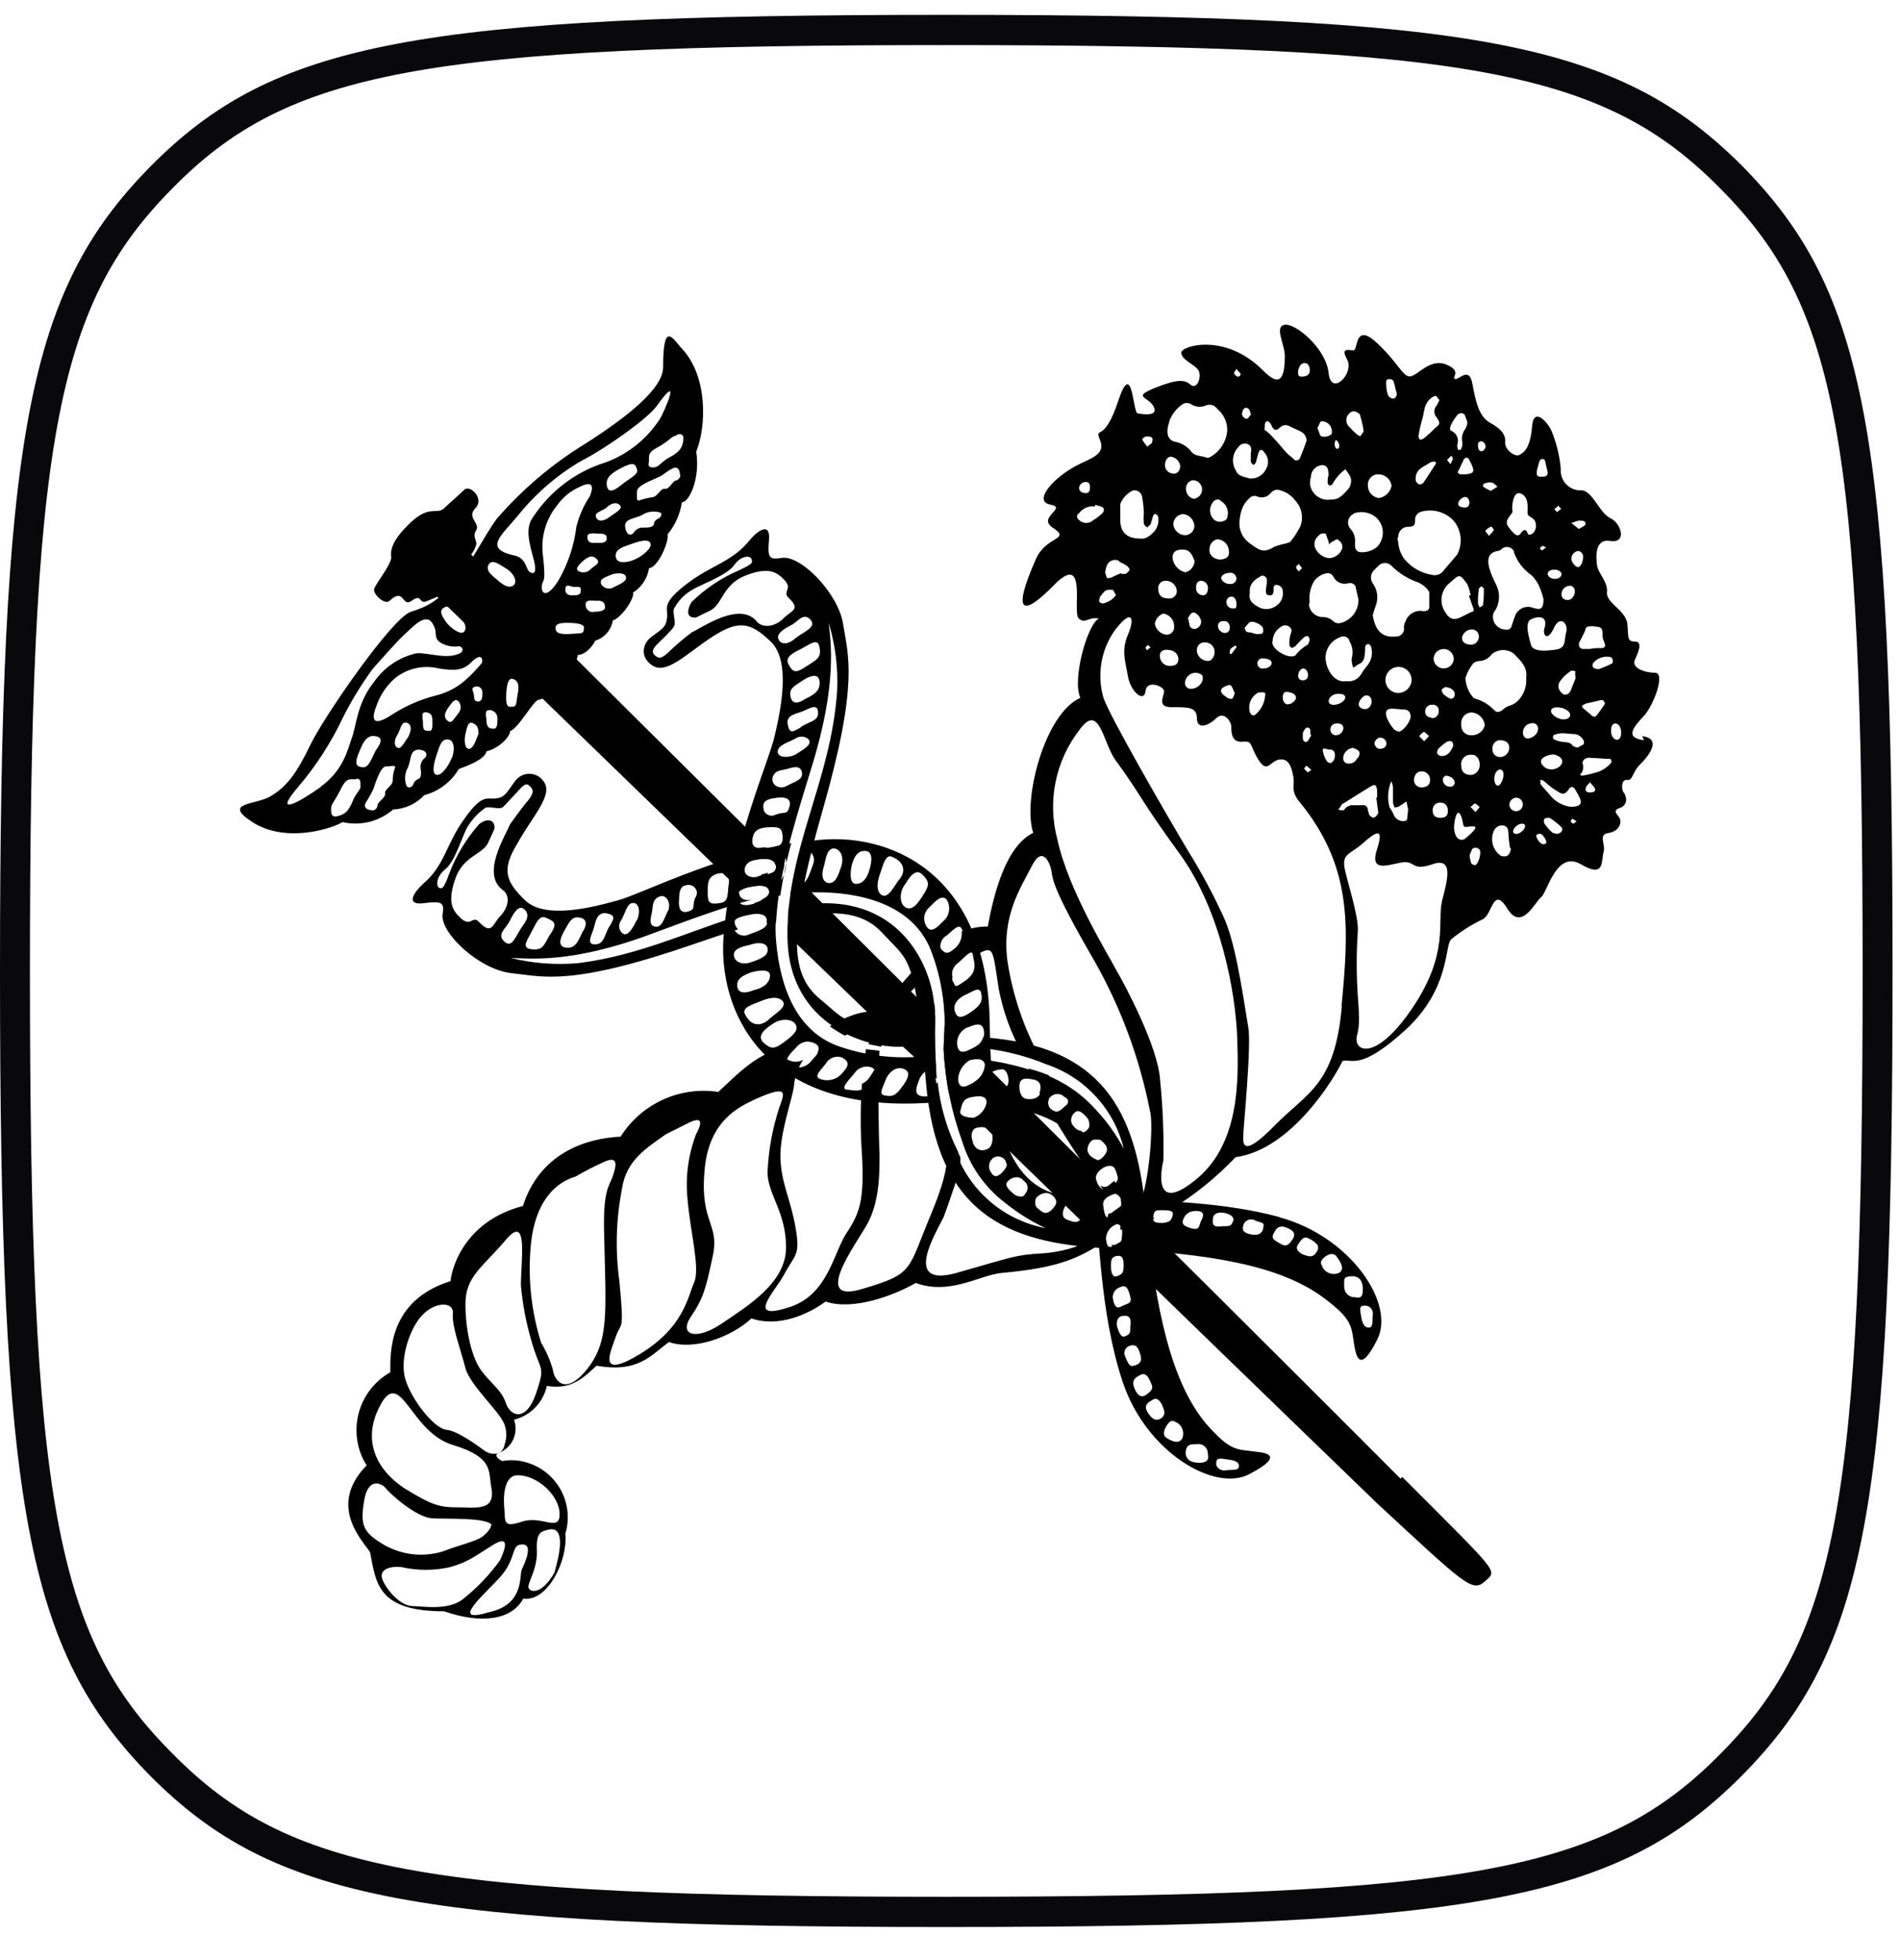
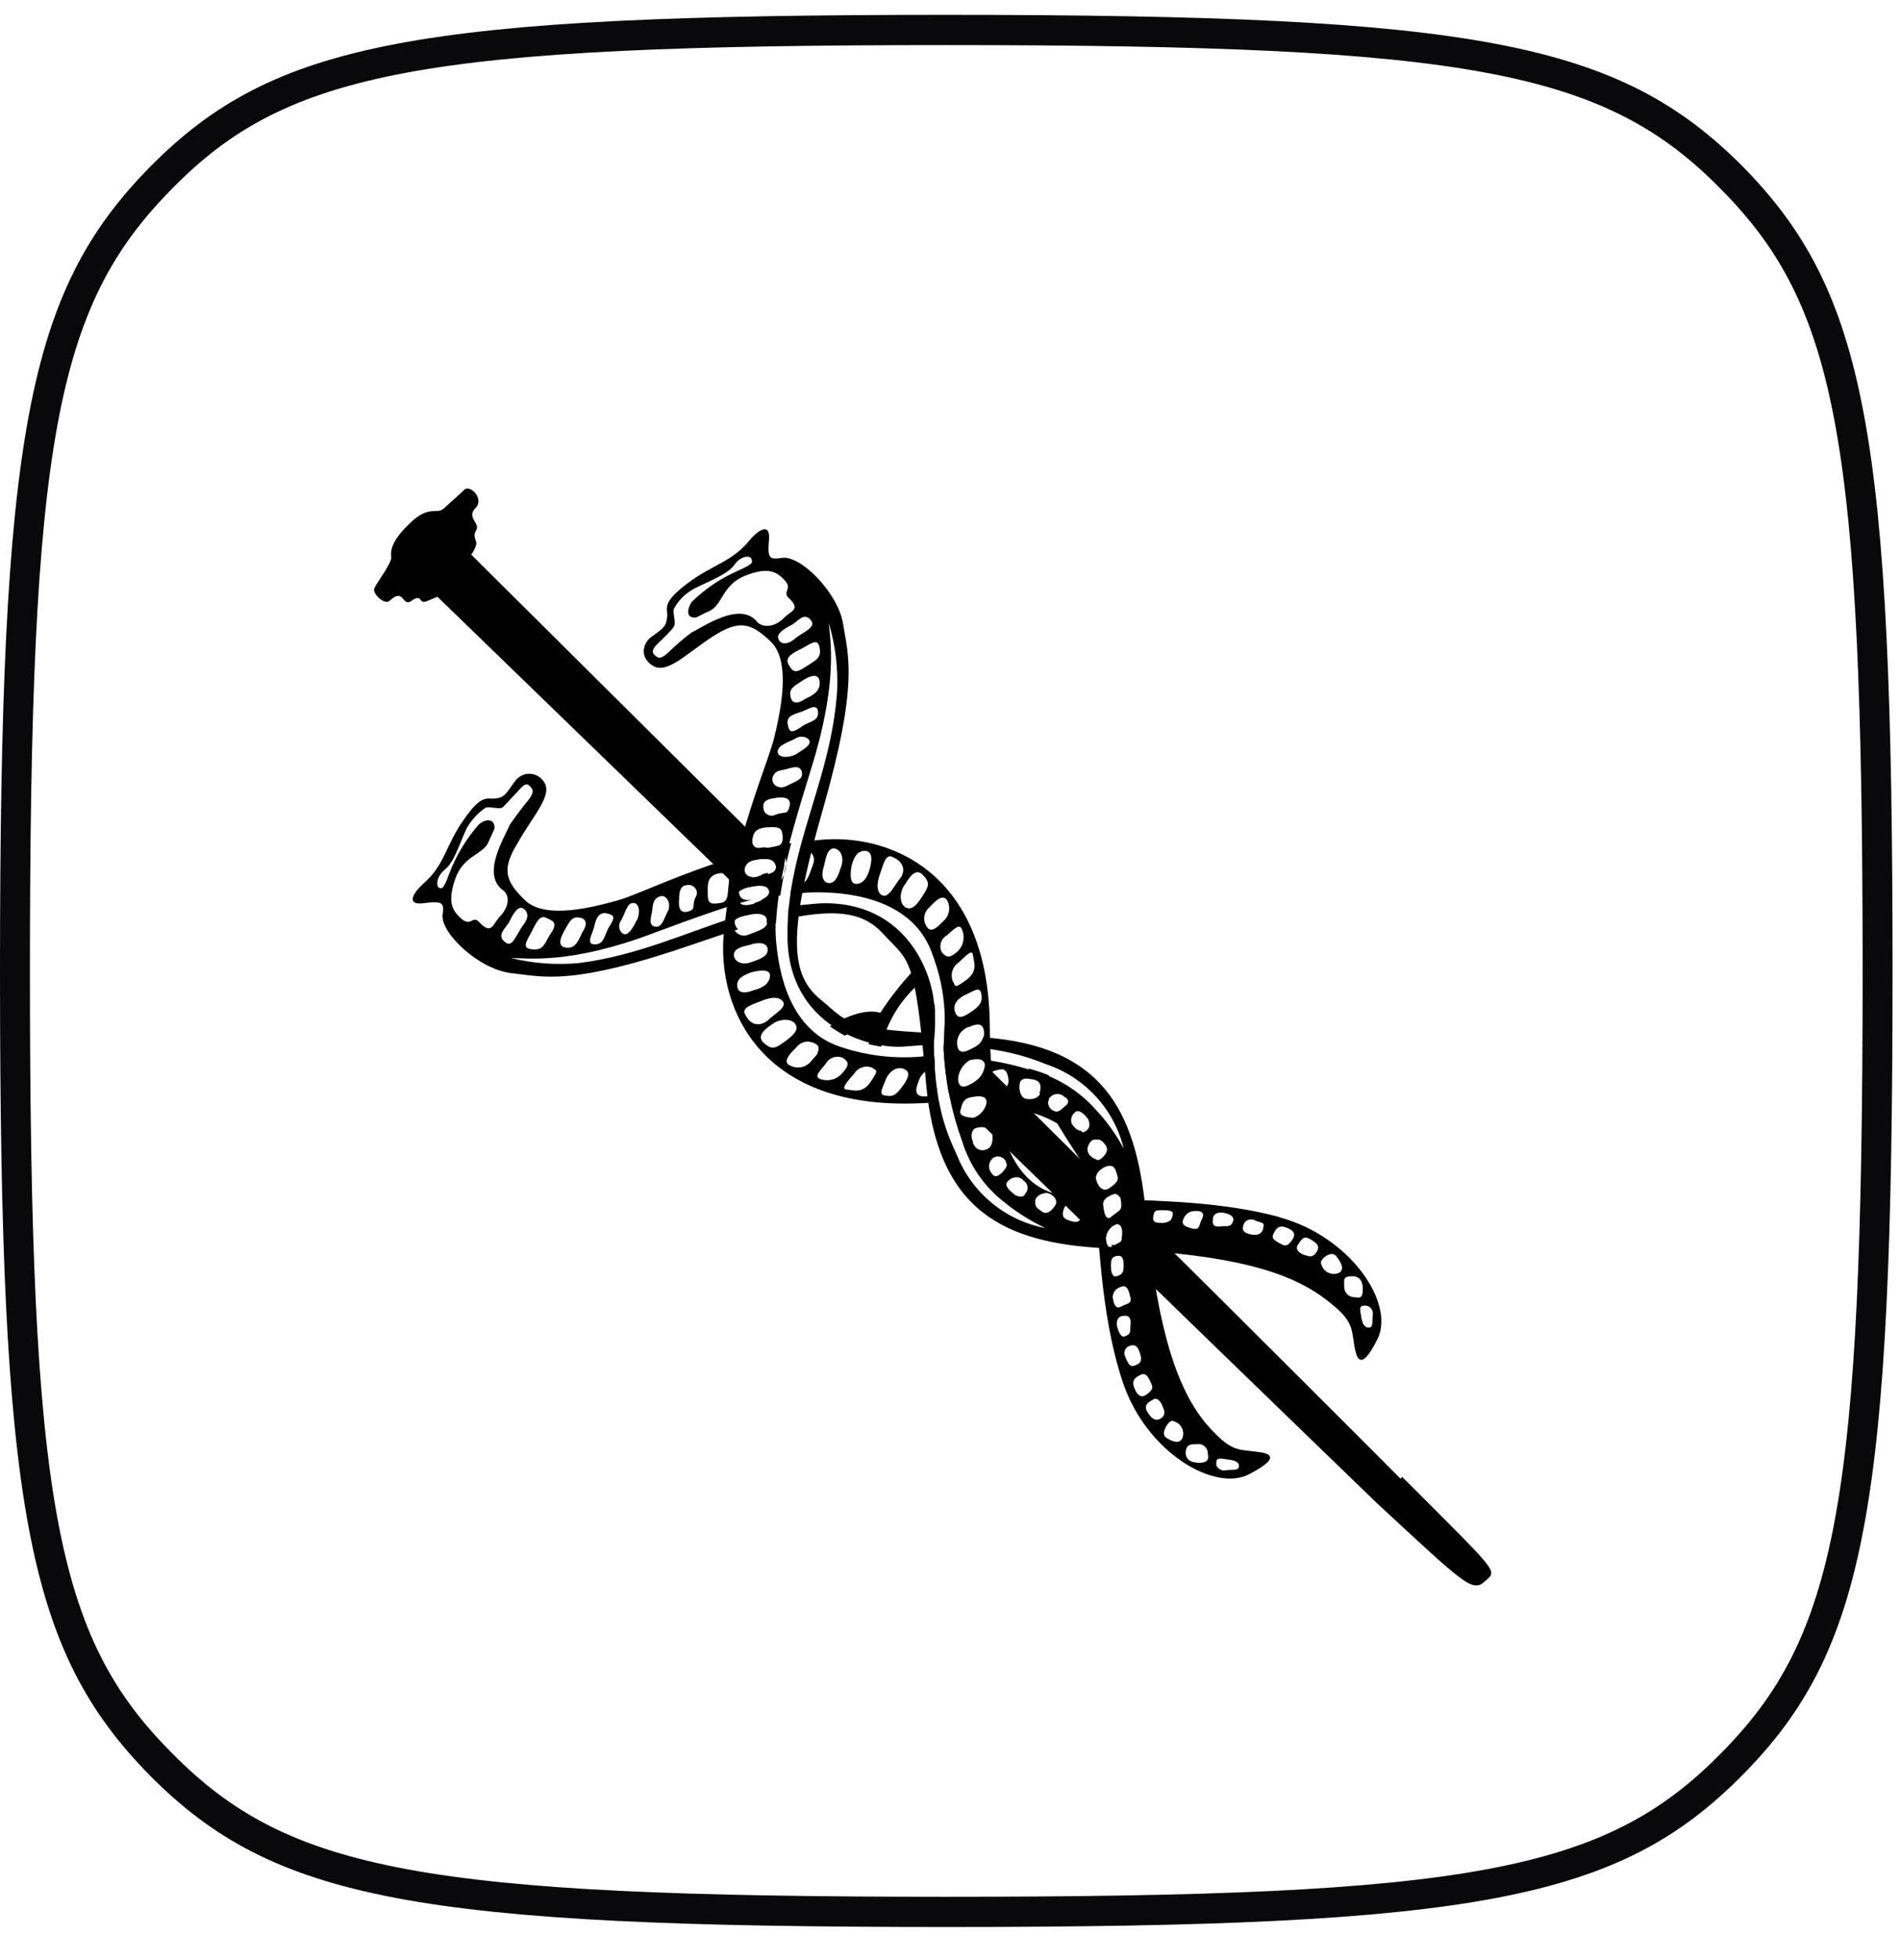
<svg xmlns="http://www.w3.org/2000/svg" width="64" height="66" viewBox="0 0 64 66" fill="none">
  <g clip-path="url(#clip0_1_302)">
    <path d="M32.235 35.209V35.124C32.223 35.035 32.243 34.944 32.292 34.868L31.838 34.84V35.181C31.969 35.202 32.102 35.211 32.235 35.209Z" fill="black" />
    <path d="M32.007 36.747C32.011 36.678 32.001 36.609 31.979 36.544C31.971 36.613 31.981 36.683 32.007 36.747Z" fill="black" />
-     <path d="M32.32 36.036C32.348 35.955 32.393 35.88 32.452 35.816C32.51 35.753 32.581 35.702 32.66 35.667C32.733 35.642 32.81 35.632 32.887 35.639C32.49 35.582 32.15 35.582 31.838 35.553C31.838 35.553 31.923 36.122 31.98 36.577C31.974 36.508 31.984 36.438 32.008 36.373C32.031 36.297 32.071 36.227 32.125 36.167C32.179 36.108 32.246 36.062 32.32 36.032V36.036Z" fill="black" />
    <path d="M41.309 49.505C41.241 49.523 41.17 49.515 41.107 49.484C41.044 49.452 40.995 49.399 40.969 49.335V49.249C40.969 49.079 41.111 49.107 41.309 49.136C41.508 49.164 41.734 49.192 41.734 49.363C41.734 49.533 41.508 49.477 41.309 49.505ZM40.316 49.249C39.863 49.221 39.919 48.852 39.976 48.742C40.033 48.632 40.146 48.628 40.316 48.628C40.362 48.62 40.408 48.622 40.453 48.634C40.498 48.646 40.539 48.668 40.574 48.698C40.609 48.728 40.637 48.765 40.657 48.807C40.676 48.849 40.685 48.895 40.685 48.941C40.685 49.026 40.799 49.282 40.316 49.253V49.249ZM39.81 48.454C39.697 48.624 39.498 48.539 39.304 48.425C39.109 48.312 39.247 48.056 39.36 47.918C39.474 47.804 39.502 47.833 39.672 47.918C39.755 47.977 39.815 48.063 39.841 48.162C39.867 48.261 39.857 48.365 39.814 48.458L39.81 48.454ZM39.13 47.743C38.927 47.885 38.789 47.772 38.647 47.54C38.506 47.309 38.704 47.199 38.818 47.142C38.988 47 39.13 47.256 39.158 47.345C39.186 47.435 39.3 47.601 39.13 47.743ZM38.194 46.692C38.109 46.436 38.307 46.351 38.42 46.294C38.591 46.209 38.676 46.351 38.761 46.55C38.874 46.753 38.789 46.834 38.591 46.976C38.42 47.09 38.279 46.947 38.194 46.692ZM37.91 45.697C37.891 45.666 37.879 45.631 37.874 45.595C37.869 45.559 37.873 45.522 37.883 45.487C37.894 45.452 37.912 45.419 37.936 45.392C37.96 45.365 37.99 45.343 38.024 45.328C38.052 45.328 38.08 45.299 38.109 45.299C38.311 45.271 38.364 45.441 38.42 45.64C38.477 45.839 38.392 45.925 38.218 45.981C38.044 46.038 38.015 45.925 37.906 45.697H37.91ZM37.623 44.648C37.594 44.445 37.679 44.307 37.849 44.307C38.076 44.278 38.105 44.449 38.076 44.648C38.076 44.851 38.076 44.932 37.906 44.989C37.764 45.072 37.679 44.845 37.623 44.648ZM37.481 43.682C37.481 43.605 37.506 43.53 37.552 43.469C37.598 43.407 37.663 43.362 37.736 43.341C37.963 43.227 38.02 43.454 38.076 43.682C38.133 43.909 37.963 43.885 37.764 43.994C37.566 44.104 37.509 43.88 37.481 43.682ZM37.623 42.289C37.825 42.261 37.849 42.403 37.849 42.63C37.849 42.858 37.793 42.914 37.623 42.971C37.452 43.028 37.42 42.801 37.42 42.602C37.42 42.374 37.477 42.318 37.623 42.289ZM37.25 41.69C37.256 41.593 37.288 41.5 37.343 41.42C37.398 41.339 37.473 41.276 37.562 41.236C37.675 41.151 37.845 41.264 37.817 41.548C37.789 41.833 37.817 41.776 37.562 41.918C37.306 42.088 37.278 41.918 37.25 41.69ZM37.505 40.213C37.618 40.156 37.76 40.298 37.817 40.525C37.845 40.753 37.76 40.753 37.505 40.952C37.25 41.151 37.193 40.866 37.165 40.611C37.112 40.385 37.339 40.27 37.509 40.213H37.505ZM36.913 39.675C36.913 39.472 37.116 39.335 37.254 39.278C37.537 39.193 37.566 39.363 37.623 39.533C37.679 39.702 37.679 39.788 37.396 39.987C37.14 40.215 36.942 39.874 36.913 39.675ZM36.658 38.823C36.573 38.653 36.715 38.369 36.885 38.369C37.055 38.369 37.088 38.369 37.225 38.539C37.363 38.71 37.254 38.88 37.084 39.022C36.913 39.136 36.715 38.994 36.658 38.819V38.823ZM36.205 37.999C36.136 37.941 36.091 37.859 36.081 37.769C36.07 37.679 36.094 37.589 36.148 37.516L36.205 37.459C36.346 37.317 36.545 37.545 36.658 37.687C36.658 37.687 36.743 37.914 36.658 37.999C36.639 38.032 36.612 38.06 36.582 38.082C36.551 38.104 36.515 38.12 36.478 38.128C36.441 38.136 36.403 38.136 36.365 38.129C36.328 38.121 36.293 38.106 36.261 38.084C36.261 38.051 36.237 38.026 36.205 37.997V37.999ZM35.864 37.289C35.694 37.459 35.609 37.492 35.496 37.431C35.421 37.401 35.361 37.343 35.329 37.269C35.297 37.195 35.296 37.111 35.325 37.036V37.008C35.349 36.967 35.379 36.932 35.417 36.904C35.454 36.876 35.496 36.856 35.542 36.845C35.587 36.834 35.634 36.833 35.68 36.842C35.725 36.85 35.769 36.868 35.808 36.894L35.836 36.922C36.006 37.003 36.035 37.116 35.864 37.287V37.289ZM35.07 36.749C35.014 36.952 34.843 37.033 34.588 37.005C34.333 36.976 34.305 36.578 34.361 36.436C34.446 36.266 34.645 36.323 34.815 36.351C34.895 36.364 34.968 36.406 35.021 36.468C35.073 36.531 35.1 36.611 35.099 36.692C35.095 36.713 35.085 36.732 35.07 36.747V36.749ZM33.964 36.465C33.932 36.577 33.87 36.678 33.785 36.758C33.7 36.838 33.596 36.894 33.482 36.919C33.199 36.948 33.199 36.578 33.255 36.351C33.312 36.095 33.482 36.038 33.709 36.01C33.936 35.953 33.993 36.351 33.964 36.465ZM42.301 48.88C41.649 48.795 41.451 48.88 40.629 47.942C39.466 46.55 38.927 44.187 38.587 40.724C38.246 37.375 37.112 35.212 33.118 34.928C33.096 35.001 33.059 35.069 33.01 35.128C32.962 35.186 32.902 35.234 32.834 35.269C33.662 35.33 34.476 35.522 35.245 35.837C35.883 36.052 36.458 36.425 36.914 36.922C37.371 37.418 37.694 38.023 37.853 38.679C37.6 38.204 37.286 37.764 36.918 37.372C36.339 36.718 35.579 36.253 34.734 36.036C34.18 35.859 33.61 35.736 33.033 35.667C33.074 35.682 33.11 35.709 33.136 35.746C33.161 35.782 33.175 35.826 33.174 35.87C33.163 35.987 33.123 36.1 33.059 36.199C32.995 36.298 32.908 36.38 32.806 36.438C32.764 36.56 32.689 36.668 32.589 36.749C32.488 36.829 32.367 36.879 32.239 36.893C32.214 36.901 32.189 36.903 32.163 36.9C32.138 36.897 32.114 36.888 32.092 36.875C32.071 36.861 32.052 36.843 32.038 36.822C32.024 36.8 32.015 36.776 32.012 36.751C32.04 36.954 32.068 37.12 32.068 37.12H32.409C32.428 37.066 32.462 37.018 32.507 36.982C32.552 36.946 32.607 36.923 32.664 36.917C32.891 36.861 33.26 36.832 33.231 37.12V37.177C36.776 37.518 36.691 39.195 36.861 40.217C37.031 41.41 37.031 44.195 37.825 46.554C38.619 48.912 40.944 50.276 42.107 49.623C43.297 48.998 42.614 48.912 42.31 48.884L42.301 48.88Z" fill="black" />
-     <path d="M23.018 14.81C22.989 15.037 22.933 15.208 22.536 15.407C22.366 15.492 22.195 15.691 22.11 15.719C22.025 15.748 21.798 15.776 21.855 15.577C21.883 15.374 21.77 15.265 22.139 15.07C22.507 14.875 22.645 14.672 22.762 14.672C22.819 14.607 23.046 14.553 23.018 14.81ZM22.791 16.174C22.649 16.174 22.564 16.487 22.394 16.458C22.252 16.43 22.139 16.742 21.968 16.742C21.814 16.767 21.662 16.805 21.515 16.856C21.43 16.856 21.458 16.742 21.458 16.544C21.458 16.345 21.964 16.174 22.195 16.06C22.337 16.003 22.422 15.89 22.649 15.776C22.876 15.663 22.904 15.918 22.904 15.979C22.933 16.064 22.876 16.121 22.791 16.182V16.174ZM22.195 17.449C22.139 17.477 22.025 17.534 22.025 17.652C21.997 17.765 21.823 17.765 21.657 17.765C21.594 17.764 21.532 17.779 21.478 17.809C21.423 17.839 21.377 17.883 21.345 17.936C21.288 18.021 21.118 18.078 21.061 17.765C21.004 17.453 21.373 17.481 21.628 17.339C21.716 17.284 21.814 17.247 21.917 17.232C22.019 17.218 22.124 17.225 22.224 17.254C22.337 17.281 22.252 17.423 22.195 17.449ZM21.373 18.841C21.203 18.926 20.806 19.012 20.749 18.784C20.692 18.529 20.891 18.443 21.231 18.33C21.543 18.216 21.855 18.127 21.912 18.301C21.968 18.443 21.657 18.727 21.373 18.841ZM20.664 19.779C20.599 19.816 20.523 19.828 20.449 19.812C20.376 19.797 20.311 19.755 20.267 19.694C20.256 19.683 20.248 19.669 20.243 19.654C20.238 19.64 20.236 19.624 20.239 19.608C20.21 19.466 20.494 19.405 20.579 19.353C20.806 19.267 21.085 19.296 21.085 19.438C21.114 19.58 20.883 19.665 20.66 19.779H20.664ZM20.012 20.603C19.98 20.61 19.946 20.611 19.914 20.604C19.882 20.598 19.852 20.584 19.825 20.565C19.798 20.546 19.776 20.521 19.759 20.493C19.742 20.464 19.732 20.433 19.728 20.4V20.343C19.728 20.173 19.983 20.23 20.069 20.23C20.352 20.201 20.38 20.343 20.38 20.457C20.38 20.571 20.178 20.599 20.012 20.599V20.603ZM19.672 21.143C19.643 21.346 19.672 21.313 19.218 21.346C18.764 21.378 18.711 21.261 18.711 21.143C18.711 21.025 18.825 20.973 19.08 20.973C19.076 20.976 19.7 20.947 19.672 21.146V21.143ZM18.282 19.608C18.339 19.495 18.367 19.405 18.282 18.642C18.252 18.353 18.278 18.061 18.361 17.782C18.444 17.503 18.581 17.244 18.764 17.018C18.957 16.743 19.222 16.527 19.53 16.393C20.097 16.109 19.927 16.564 19.87 16.706C19.662 17.019 19.509 17.364 19.416 17.729C19.338 18.381 19.125 19.01 18.792 19.576C18.31 20.315 18.169 19.832 18.286 19.604L18.282 19.608ZM20.437 16.315C20.409 16.031 20.692 15.889 20.891 15.775C21.373 15.52 21.397 15.633 21.458 15.804C21.519 15.974 21.231 16.088 20.952 16.311C20.64 16.571 20.465 16.599 20.437 16.315ZM20.069 17.366C20.04 17.253 20.324 17.196 20.437 17.082C20.664 16.879 20.834 16.94 20.891 17.026C20.948 17.111 20.891 17.168 20.55 17.395C20.21 17.651 20.069 17.48 20.069 17.366ZM20.069 18.28C19.955 18.28 19.813 18.308 19.785 18.109C19.756 17.91 20.012 17.967 20.125 17.967C20.38 17.967 20.437 17.996 20.437 18.138C20.437 18.308 20.182 18.28 20.069 18.28ZM19.562 19.904C19.562 20.046 19.42 20.046 19.25 20.046C19.08 20.046 19.023 19.932 19.048 19.79C19.072 19.648 19.25 19.762 19.331 19.762C19.526 19.754 19.586 19.754 19.558 19.896L19.562 19.904ZM19.477 19.222C19.364 19.137 19.505 19.019 19.647 18.881C19.817 18.739 19.959 18.678 20.101 18.824C20.243 18.97 20.044 19.027 19.898 19.165C19.845 19.222 19.773 19.259 19.696 19.27C19.618 19.28 19.54 19.263 19.473 19.222H19.477ZM17.974 18.824C18.116 19.364 17.946 19.331 17.832 19.25C17.719 19.169 17.719 18.796 17.35 18.71C16.273 18.483 16.868 18.057 17.435 17.375C18.026 16.635 18.747 16.009 19.562 15.528C20.413 15.101 21.831 14.078 22.114 13.68C23.026 12.402 22.341 13.936 22.228 14.107C21.751 14.845 21.027 15.389 20.186 15.641C19.232 15.991 18.423 16.651 17.889 17.517C17.715 17.878 17.828 18.276 17.97 18.816L17.974 18.824ZM17.435 23.371C17.379 23.825 17.379 23.797 17.18 23.797C16.977 23.825 17.067 23.2 17.067 23.2C17.095 22.916 17.18 22.831 17.269 22.859C17.358 22.888 17.524 22.944 17.439 23.367L17.435 23.371ZM16.641 19.449C16.499 19.364 16.358 19.137 16.471 18.994C16.584 18.852 16.726 18.938 17.038 19.137C17.322 19.307 17.464 19.62 17.265 19.733C17.034 19.839 16.779 19.526 16.637 19.441L16.641 19.449ZM16.641 24.536C16.528 24.536 16.386 24.536 16.386 24.252C16.386 24.166 16.301 23.911 16.471 23.911C16.509 23.908 16.547 23.914 16.582 23.928C16.618 23.941 16.65 23.962 16.677 23.989C16.703 24.016 16.724 24.048 16.738 24.084C16.751 24.119 16.757 24.157 16.755 24.195C16.755 24.337 16.755 24.536 16.641 24.536ZM16.135 23.622C16.021 23.622 15.965 23.594 15.965 23.419C15.965 23.306 15.851 23.192 15.965 23.135C15.994 23.119 16.027 23.111 16.061 23.111C16.094 23.112 16.127 23.122 16.155 23.139C16.184 23.156 16.208 23.181 16.224 23.21C16.24 23.239 16.249 23.272 16.248 23.306C16.248 23.476 16.248 23.59 16.135 23.618V23.622ZM16.107 24.731C16.021 24.958 15.936 25.214 15.795 25.214C15.653 25.214 15.624 24.93 15.681 24.706C15.71 24.621 15.738 24.308 15.884 24.337C15.954 24.35 16.017 24.39 16.059 24.448C16.101 24.506 16.12 24.578 16.11 24.649C16.131 24.701 16.127 24.727 16.098 24.727L16.107 24.731ZM15.418 24.046C15.276 24.216 15.215 24.387 15.078 24.273C14.94 24.159 14.964 24.017 15.106 23.818C15.248 23.619 15.333 23.506 15.446 23.615C15.496 23.677 15.522 23.755 15.516 23.834C15.511 23.913 15.476 23.987 15.418 24.041V24.046ZM15.215 25.523C15.102 25.807 14.875 26.12 14.709 26.091C14.543 26.063 14.595 25.751 14.709 25.41C14.822 25.069 14.879 24.87 15.106 24.902C15.333 24.935 15.308 25.328 15.219 25.527L15.215 25.523ZM14.45 24.61C14.279 24.61 14.247 24.581 14.247 24.326C14.247 24.184 14.162 23.956 14.36 23.985C14.559 24.013 14.563 24.155 14.563 24.269C14.563 24.383 14.591 24.638 14.45 24.61ZM14.308 25.523C14.257 25.564 14.218 25.616 14.193 25.675C14.168 25.735 14.159 25.8 14.166 25.864C14.194 26.035 14.194 26.205 14.081 26.234C14.039 26.253 14.002 26.28 13.973 26.316C13.943 26.351 13.922 26.392 13.911 26.437C13.882 26.494 13.741 26.579 13.684 26.437C13.651 26.339 13.639 26.235 13.649 26.132C13.659 26.029 13.69 25.93 13.741 25.84C13.854 25.584 13.797 25.243 14.109 25.243C14.45 25.272 14.364 25.471 14.312 25.527L14.308 25.523ZM13.396 25.182C13.311 25.154 13.226 24.979 13.396 24.728C13.481 24.585 13.51 24.33 13.652 24.33C13.793 24.33 13.935 24.472 13.737 24.837C13.51 25.178 13.481 25.207 13.396 25.178V25.182ZM13.226 26.291C13.226 26.461 12.943 26.575 12.971 26.717C12.999 26.859 12.716 27.001 12.716 27.114C12.714 27.155 12.7 27.194 12.674 27.224C12.649 27.255 12.613 27.277 12.574 27.285H12.546C12.489 27.285 12.205 27.257 12.319 27.029C12.413 26.883 12.498 26.732 12.574 26.575C12.659 26.319 12.829 25.807 12.999 25.807C13.169 25.807 13.311 25.751 13.311 25.836C13.256 25.981 13.227 26.135 13.226 26.291ZM12.205 25.836C12.035 25.807 11.894 25.779 12.12 25.267C12.205 25.064 12.323 24.76 12.602 24.784C12.882 24.809 12.886 24.955 12.659 25.267C12.497 25.579 12.412 25.863 12.213 25.835L12.205 25.836ZM12.149 26.489C12.149 26.575 11.951 26.774 11.894 26.944C11.724 27.37 11.582 27.427 11.356 27.484C11.129 27.541 11.153 27.314 11.153 27.2C11.153 27.086 11.295 26.944 11.493 26.546C11.692 26.148 11.805 26.262 12 26.234C12.169 26.177 12.14 26.404 12.14 26.489H12.149ZM10.817 26.489C10.108 26.997 9.144 27.541 10.051 26.489C10.652 25.781 11.158 24.996 11.554 24.155C11.84 23.588 12.172 23.045 12.546 22.531C12.829 22.219 13.368 21.594 13.623 21.366C13.878 21.139 14.36 20.571 14.587 21.025C14.757 21.309 14.587 21.451 14.814 21.622C14.999 21.742 15.22 21.792 15.438 21.764C15.551 21.736 15.693 21.935 15.438 22.02C14.956 22.223 14.247 21.906 13.935 22.02C13.394 22.164 12.922 22.497 12.602 22.958C12.008 23.696 12.008 24.464 11.838 24.886C11.696 25.312 11.526 25.966 10.817 26.477V26.489ZM14.907 20.494C15.11 20.323 15.248 20.494 15.475 20.749C15.701 21.005 15.73 21.175 15.616 21.289C15.475 21.374 15.163 21.119 15.049 20.977C14.907 20.777 14.794 20.606 14.907 20.494ZM16.24 22.312C16.075 22.515 15.895 22.705 15.701 22.88C15.411 23.142 15.06 23.328 14.681 23.42C14.134 23.558 13.615 23.789 13.145 24.101C12.38 24.584 12.606 23.959 12.663 23.817C12.781 23.445 12.997 23.112 13.287 22.851C13.493 22.68 13.737 22.561 13.998 22.501C14.259 22.442 14.53 22.445 14.79 22.51C15.329 22.595 15.612 22.567 15.867 22.307C16.236 21.938 16.264 22.222 16.236 22.307L16.24 22.312ZM22.989 11.765C22.677 11.424 22.337 10.742 22.337 12.362C22.337 13.072 21.174 14.01 19.704 14.948C18.587 15.632 17.583 16.485 16.726 17.477C16.329 18.017 15.734 19.182 15.393 19.523C14.741 20.234 14.458 20.404 13.834 20.603C13.21 20.802 10.914 24.127 10.46 25.069C10.007 26.01 9.666 26.489 9.127 26.802C8.645 27.114 7.454 27.005 8.504 27.683C9.553 28.361 11.027 27.967 11.542 27.683C11.839 27.75 12.147 27.747 12.443 27.673C12.738 27.599 13.012 27.456 13.242 27.257C13.642 27.24 14.019 27.067 14.292 26.774C14.78 26.646 15.198 26.329 15.454 25.893C15.851 25.751 16.333 25.552 16.39 25.296C16.787 25.211 17.184 24.813 17.184 24.614C17.468 24.529 17.978 23.562 18.148 23.562C18.318 23.562 18.715 23.165 18.999 22.88C18.999 22.88 19.505 22.198 19.453 22.056C19.736 22.056 19.991 21.715 20.048 21.573C20.201 21.526 20.337 21.437 20.442 21.317C20.547 21.196 20.617 21.049 20.644 20.891C20.927 20.806 21.381 20.152 21.324 19.953C21.468 19.863 21.59 19.742 21.683 19.6C21.775 19.458 21.837 19.297 21.863 19.129C22.147 19.129 22.544 18.248 22.487 17.993C22.743 17.684 22.91 17.31 22.969 16.913C23.224 16.913 23.593 16.089 23.451 15.208C23.791 14.384 23.848 12.707 22.997 11.769L22.989 11.765Z" fill="black" />
    <path d="M25.57 29.526C25.258 29.611 25.003 29.441 25.088 29.213C25.173 28.957 25.428 28.957 25.57 28.929C25.825 28.901 26.077 28.901 26.137 29.156C26.166 29.412 25.882 29.441 25.57 29.526ZM25.4 30.41L26.137 31.092C26.176 30.431 26.271 29.775 26.421 29.131L25.797 28.534H25.684C25.372 28.619 25.258 28.392 25.343 28.108V28.08L15.872 18.674C15.951 18.572 16.009 18.456 16.042 18.332C16.07 18.191 15.9 18.077 16.042 17.849C16.184 17.622 15.702 17.423 16.014 17.111C16.326 16.798 15.844 16.315 15.645 16.485C15.475 16.656 15.139 16.94 14.964 17.111C14.681 17.366 14.458 16.94 13.717 17.707C13.178 18.247 13.15 18.56 13.178 18.759C13.206 18.958 12.671 19.64 12.611 19.81C12.526 19.981 12.951 20.379 13.117 20.236C13.623 19.753 13.543 20.464 13.854 20.236C14.251 19.952 14.081 20.379 14.393 20.236L14.734 20.094L24.942 29.983C25.029 29.929 25.125 29.89 25.226 29.87C25.765 29.756 25.907 29.87 25.907 30.04C25.907 30.211 25.68 30.325 25.4 30.41Z" fill="black" />
-     <path d="M31.498 34.194L26.762 29.477C26.615 30.14 26.539 30.816 26.535 31.495L30.449 35.274L30.789 35.587L31.555 36.325C31.498 35.644 31.498 34.905 31.498 34.194Z" fill="black" />
    <path d="M47.175 49.789C46.069 48.681 42.327 44.93 37.761 40.412C37.761 40.44 37.79 40.497 37.79 40.525C37.818 40.753 37.733 40.753 37.478 40.952C37.223 41.151 37.166 40.866 37.138 40.611C37.109 40.355 37.34 40.241 37.478 40.184H37.535L37.364 40.014C37.109 40.184 36.911 39.872 36.911 39.673V39.559L33.199 35.866C33.182 35.993 33.135 36.114 33.061 36.218C32.986 36.322 32.888 36.406 32.774 36.463C32.603 36.548 32.32 36.747 32.267 36.349C32.271 36.211 32.31 36.077 32.379 35.957C32.449 35.838 32.547 35.738 32.664 35.667C32.757 35.644 32.852 35.634 32.948 35.639L32.664 35.354C32.494 35.44 32.267 35.525 32.211 35.151C32.205 35.083 32.215 35.013 32.239 34.948L31.813 34.522C31.813 34.863 31.785 35.147 31.785 35.346C31.814 35.832 31.871 36.316 31.955 36.796L32.381 37.193C32.396 37.127 32.432 37.067 32.482 37.021C32.533 36.975 32.596 36.946 32.664 36.938C32.891 36.881 33.26 36.852 33.231 37.141C33.208 37.247 33.16 37.346 33.091 37.43C33.022 37.514 32.934 37.58 32.834 37.624L37.25 41.918V41.861V41.806V41.778V41.749V41.721V41.692C37.256 41.595 37.288 41.502 37.343 41.422C37.398 41.341 37.474 41.278 37.562 41.238C37.675 41.153 37.846 41.266 37.817 41.55C37.789 41.834 37.817 41.778 37.562 41.92H37.42L37.704 42.204C37.817 42.204 37.846 42.261 37.874 42.374C42.581 46.95 46.21 50.445 46.381 50.615C49.331 53.343 49.586 53.627 50.011 53.254C50.437 52.856 50.578 53.084 47.232 49.73L47.175 49.789Z" fill="black" />
    <path d="M27.98 35.156C27.809 35.078 27.648 34.983 27.497 34.871C27.412 34.928 27.327 35.014 27.242 35.074C27.334 35.077 27.423 35.106 27.497 35.16C27.611 35.245 27.582 35.363 27.526 35.472C27.668 35.383 27.809 35.269 27.98 35.156Z" fill="black" />
    <path d="M36.63 38.793C36.613 38.746 36.607 38.697 36.612 38.648C36.617 38.599 36.633 38.551 36.658 38.509L36.431 38.083C36.344 38.074 36.263 38.034 36.204 37.969C36.034 37.798 36.034 37.656 36.119 37.543L35.917 37.202C35.888 37.23 35.888 37.258 35.86 37.258C35.69 37.429 35.605 37.461 35.491 37.401C35.454 37.386 35.42 37.364 35.391 37.336C35.362 37.308 35.339 37.274 35.323 37.237C35.307 37.2 35.299 37.16 35.299 37.12C35.298 37.08 35.306 37.04 35.321 37.003V36.974C35.357 36.919 35.408 36.876 35.469 36.85C35.53 36.825 35.597 36.819 35.661 36.832L35.325 36.207C35.131 36.127 34.932 36.059 34.73 36.004L34.645 35.976C34.701 36.118 34.786 36.231 34.815 36.317C34.854 36.326 34.891 36.342 34.924 36.366C34.956 36.389 34.984 36.419 35.005 36.454C35.026 36.488 35.041 36.526 35.047 36.566C35.053 36.606 35.051 36.647 35.041 36.686V36.714C35.041 36.743 35.013 36.771 35.013 36.8C35.593 37.837 36.227 38.842 36.913 39.811C36.89 39.767 36.88 39.718 36.885 39.669C36.891 39.594 36.918 39.522 36.963 39.462C37.008 39.401 37.07 39.355 37.14 39.329C37.083 39.243 36.998 39.126 36.938 39.045C36.806 39 36.695 38.909 36.626 38.789L36.63 38.793Z" fill="black" />
    <path d="M31.496 34.161C31.502 34.028 31.492 33.894 31.468 33.763C31.472 33.803 31.462 33.843 31.44 33.877C31.378 34.328 31.359 34.785 31.383 35.241H31.44C31.488 34.883 31.507 34.522 31.496 34.161Z" fill="black" />
-     <path d="M31.468 35.98H31.524C31.529 35.837 31.52 35.694 31.496 35.553H31.439L31.468 35.98Z" fill="black" />
    <path d="M28.774 34.702C29.171 34.475 29.567 34.645 29.341 34.958C29.312 35.014 29.284 35.1 29.256 35.161L29.681 35.246C29.862 34.473 30.267 33.772 30.844 33.228C30.959 33.116 31.083 33.012 31.212 32.916H31.241C31.241 32.916 31.07 32.461 31.038 32.408C31.006 32.355 31.038 32.408 31.01 32.437C30.497 32.941 30.042 33.5 29.653 34.104C29.199 33.962 28.547 34.189 27.951 34.559C28.113 34.673 28.283 34.778 28.458 34.871L28.77 34.701L28.774 34.702Z" fill="black" />
    <path d="M31.838 35.553C31.884 36.078 31.959 36.6 32.065 37.116C32.036 36.718 32.008 36.378 31.98 35.553H31.838Z" fill="black" />
-     <path d="M54.608 24.67C54.608 25.067 54.24 24.925 54.268 24.584C54.265 24.248 54.608 24.3 54.608 24.67ZM54.24 25.721C54.136 25.831 54.01 25.918 53.871 25.977C53.685 26.038 53.496 26.085 53.304 26.119C53.274 26.115 53.245 26.106 53.219 26.09C53.271 26.04 53.307 25.976 53.322 25.905C53.338 25.834 53.331 25.76 53.304 25.693C53.307 25.664 53.316 25.637 53.331 25.612C53.345 25.587 53.365 25.567 53.389 25.551C53.459 25.513 53.539 25.503 53.616 25.522C53.818 25.522 53.984 25.551 54.183 25.551C54.268 25.522 54.325 25.636 54.24 25.721ZM53.556 26.684C53.471 26.684 53.386 26.656 53.414 26.542C53.443 26.428 53.499 26.428 53.556 26.339C53.641 26.453 53.726 26.51 53.726 26.567C53.759 26.659 53.644 26.684 53.556 26.684ZM52.904 27.167C52.667 27.134 52.448 27.024 52.28 26.855C52.166 26.713 52.025 26.571 51.911 26.428C51.883 26.4 51.883 26.315 51.883 26.258C51.935 26.259 51.986 26.279 52.025 26.315C52.164 26.444 52.316 26.558 52.478 26.656C52.648 26.77 52.734 26.741 52.847 26.571C52.855 26.55 52.869 26.533 52.887 26.521C52.905 26.509 52.927 26.502 52.948 26.502C52.97 26.502 52.991 26.509 53.009 26.521C53.027 26.533 53.041 26.55 53.05 26.571C53.112 26.671 53.169 26.776 53.22 26.883C53.305 27.086 53.191 27.167 52.908 27.167H52.904ZM52.989 27.736C52.961 27.707 52.932 27.707 52.904 27.65L52.961 27.565C53.017 27.594 53.046 27.622 53.102 27.65C53.07 27.685 53.033 27.715 52.992 27.739L52.989 27.736ZM52.422 28.077C52.393 28.077 52.365 28.048 52.308 28.048C52.199 27.958 52.104 27.853 52.025 27.736C52.011 27.709 52.004 27.68 52.004 27.65C52.004 27.621 52.011 27.591 52.025 27.565C52.078 27.542 52.137 27.532 52.195 27.537C52.339 27.625 52.472 27.73 52.592 27.849C52.677 27.934 52.592 28.077 52.422 28.077ZM52.081 28.389C52.064 28.408 52.041 28.421 52.015 28.426C51.99 28.431 51.963 28.428 51.94 28.418C51.861 28.372 51.8 28.3 51.77 28.215C51.713 28.129 51.77 28.073 51.883 28.073C51.943 28.08 52.113 28.279 52.084 28.392L52.081 28.389ZM51.575 24.837C51.235 25.008 51.178 24.411 51.575 24.354C51.858 24.3 51.914 24.698 51.574 24.84L51.575 24.837ZM51.069 28.077C50.842 28.077 51.04 27.736 51.271 27.736C51.502 27.736 51.291 28.08 51.064 28.08L51.069 28.077ZM51.069 26.859C51.129 26.859 51.187 26.883 51.229 26.925C51.272 26.968 51.295 27.026 51.295 27.086C51.295 27.146 51.272 27.204 51.229 27.247C51.187 27.29 51.129 27.314 51.069 27.314C51.039 27.314 51.009 27.308 50.981 27.297C50.954 27.286 50.928 27.269 50.907 27.248C50.886 27.227 50.869 27.201 50.858 27.174C50.847 27.146 50.841 27.116 50.842 27.086C50.846 27.027 50.871 26.972 50.913 26.93C50.954 26.888 51.01 26.863 51.069 26.859ZM50.78 28.816C50.707 28.844 50.626 28.844 50.553 28.816C50.42 28.724 50.324 28.587 50.283 28.431C50.241 28.275 50.257 28.109 50.326 27.963C50.354 27.905 50.399 27.858 50.455 27.827C50.511 27.797 50.575 27.785 50.638 27.793C50.78 27.821 50.808 27.934 50.808 28.048C50.816 28.218 50.835 28.388 50.865 28.556H50.893C50.893 28.604 50.883 28.651 50.864 28.696C50.844 28.74 50.816 28.779 50.78 28.811V28.816ZM50.61 26.258C50.468 26.656 50.27 26.372 50.355 26.087C50.44 25.803 50.752 25.863 50.61 26.261V26.258ZM50.496 24.922C50.723 24.922 50.837 25.008 50.837 25.178C50.838 25.256 50.809 25.332 50.756 25.39C50.704 25.448 50.631 25.484 50.553 25.491H50.525C50.491 25.491 50.458 25.484 50.427 25.471C50.396 25.459 50.368 25.44 50.344 25.416C50.32 25.392 50.301 25.364 50.289 25.333C50.276 25.302 50.269 25.269 50.27 25.235V25.206C50.267 25.14 50.288 25.074 50.33 25.022C50.372 24.97 50.431 24.934 50.496 24.922ZM49.731 23.538C49.702 23.538 49.674 23.51 49.646 23.51C49.472 23.324 49.371 23.082 49.362 22.828C49.419 22.653 49.505 22.489 49.617 22.345C49.672 22.292 49.744 22.261 49.82 22.259C49.904 22.257 49.986 22.235 50.059 22.196C50.133 22.157 50.197 22.1 50.245 22.032C50.347 21.945 50.475 21.895 50.609 21.89C50.743 21.884 50.874 21.924 50.983 22.003C51.209 22.231 51.465 22.458 51.408 22.828C51.429 23.072 51.357 23.316 51.205 23.51C51.115 23.634 50.985 23.725 50.837 23.765C50.752 23.796 50.674 23.844 50.61 23.907C50.496 23.993 50.407 23.993 50.326 23.907C50.163 23.735 49.958 23.607 49.731 23.538ZM49.561 24.756C49.518 24.759 49.475 24.752 49.434 24.738C49.393 24.724 49.356 24.701 49.324 24.672C49.292 24.643 49.267 24.608 49.249 24.568C49.231 24.529 49.221 24.486 49.22 24.443V24.387C49.215 24.338 49.22 24.288 49.234 24.241C49.249 24.195 49.273 24.151 49.304 24.114C49.336 24.076 49.376 24.046 49.42 24.025C49.464 24.003 49.512 23.991 49.561 23.989C49.674 23.995 49.782 24.041 49.865 24.119C49.948 24.197 50.001 24.302 50.014 24.415C49.991 24.517 49.933 24.607 49.85 24.669C49.767 24.732 49.664 24.762 49.561 24.756ZM49.702 27.342L49.532 27.171C49.589 27.143 49.646 27.058 49.674 27.058C49.731 27.058 49.788 27.143 49.844 27.171L49.702 27.342ZM49.702 29.132C49.65 29.131 49.599 29.111 49.561 29.075C49.528 28.984 49.509 28.888 49.504 28.791C49.532 28.734 49.561 28.649 49.589 28.588C49.62 28.561 49.661 28.545 49.702 28.545C49.744 28.545 49.785 28.561 49.816 28.588L49.844 28.617C49.901 28.702 49.816 29.071 49.702 29.124V29.132ZM49.22 25.783C49.212 25.738 49.214 25.691 49.226 25.646C49.238 25.602 49.26 25.56 49.29 25.525C49.32 25.49 49.357 25.461 49.399 25.442C49.441 25.423 49.486 25.413 49.532 25.414H49.589C49.731 25.414 49.844 25.556 49.844 25.755C49.846 25.836 49.818 25.916 49.766 25.978C49.714 26.041 49.641 26.083 49.561 26.096C49.334 26.096 49.22 25.982 49.22 25.783ZM48.999 27.654C49.084 27.17 49.225 27.369 49.282 27.739C49.31 27.909 49.395 27.824 49.622 27.824C49.849 27.824 49.509 28.108 49.339 28.25C49.136 28.364 48.913 28.137 48.999 27.654ZM48.828 26.488C48.796 26.488 48.765 26.481 48.736 26.467C48.706 26.454 48.68 26.434 48.659 26.41C48.638 26.386 48.621 26.358 48.612 26.328C48.602 26.297 48.598 26.265 48.602 26.233C48.602 26.176 48.658 26.147 48.687 26.119C48.857 26.119 48.999 26.233 48.999 26.346C49 26.365 48.997 26.384 48.99 26.402C48.983 26.42 48.973 26.436 48.96 26.449C48.946 26.463 48.93 26.473 48.912 26.48C48.895 26.487 48.876 26.489 48.857 26.488H48.828ZM48.573 30.353C48.403 31.007 48.828 32.087 47.581 33.934C46.333 35.781 45.567 35.411 45.709 34.871C45.851 34.331 45.737 33.905 45.709 32.996C45.69 32.446 45.7 31.896 45.737 31.348C45.766 30.893 45.454 29.927 45.312 29.33C45.17 28.733 45.454 28.79 45.879 28.417C46.304 28.043 46.645 27.791 46.386 28.587C46.126 29.383 46.726 29.127 47.208 29.042C47.69 28.957 47.52 29.354 48.257 29.099C48.995 28.843 48.739 29.695 48.569 30.349L48.573 30.353ZM45.199 33.877C44.967 36.548 44.036 36.775 42.922 37.912C41.808 39.049 41.877 38.457 41.877 38.254C41.877 38.027 42.16 35.209 42.047 34.588C41.82 33.196 41.593 31.661 41.196 30.833C40.854 30.09 40.465 29.368 40.033 28.673C39.268 27.395 37.368 24.098 37.169 23.497C37.057 23.11 37.034 22.702 37.103 22.305C37.171 21.907 37.33 21.53 37.566 21.204C38.162 20.437 38.218 20.863 37.992 21.374C37.765 21.914 37.907 22.255 37.992 22.767C38.077 23.278 38.53 23.68 38.587 23.274C38.615 22.876 39.211 23.104 39.211 23.274C39.211 23.445 38.956 23.814 39.466 23.814C39.977 23.814 40.317 23.786 40.317 24.183C40.317 24.581 40.714 24.439 40.969 24.183C41.224 23.928 41.476 24.297 41.476 24.468C41.476 24.638 41.476 25.008 41.844 24.975C42.213 24.943 42.071 25.06 42.383 25.572C42.695 26.083 42.78 25.6 43.119 25.572C43.459 25.544 43.516 25.913 43.573 26.197C43.602 26.481 43.488 26.623 43.743 26.964C45.558 29.152 45.445 31.198 45.189 33.866L45.199 33.877ZM40.236 39.758C38.705 40.976 39.187 39.077 39.187 39.077C39.205 38.158 39.167 37.24 39.073 36.326C38.988 35.217 37.911 33.2 37.599 32.66C37.315 32.12 35.978 29.96 35.614 28.255C35.447 27.628 35.427 26.972 35.555 26.336C35.683 25.7 35.955 25.103 36.351 24.59C37.032 23.623 37.145 24.987 37.566 25.584C38.502 26.863 38.36 26.863 39.75 28.767C41.139 30.695 41.621 33.456 41.674 34.933C41.727 36.411 41.759 38.571 40.228 39.763L40.236 39.758ZM37.027 20.265C37.023 20.207 37.033 20.148 37.056 20.095C37.105 20.021 37.162 19.953 37.226 19.892C37.306 19.855 37.395 19.845 37.481 19.863C37.51 19.863 37.538 19.977 37.595 20.034C37.545 20.097 37.488 20.155 37.425 20.204C37.345 20.254 37.259 20.292 37.169 20.318C37.143 20.32 37.117 20.316 37.093 20.307C37.068 20.298 37.046 20.283 37.027 20.265ZM36.801 17.537C36.734 17.588 36.652 17.613 36.569 17.608C36.485 17.603 36.406 17.567 36.347 17.509C36.319 17.492 36.297 17.465 36.287 17.434C36.276 17.403 36.278 17.369 36.29 17.338C36.29 17.31 36.319 17.31 36.347 17.281C36.408 17.198 36.49 17.133 36.585 17.093C36.68 17.053 36.784 17.039 36.886 17.054V16.997C36.971 17.026 37.141 17.054 37.169 17.111C37.226 17.253 37.084 17.314 36.999 17.395C36.914 17.476 36.857 17.48 36.797 17.537H36.801ZM36.574 16.231C36.687 16.231 36.715 16.288 36.715 16.434C36.715 16.519 36.687 16.604 36.574 16.604C36.46 16.604 36.347 16.547 36.347 16.434C36.351 16.377 36.377 16.324 36.419 16.286C36.462 16.248 36.517 16.229 36.574 16.231ZM37.226 19.3C37.231 19.212 37.25 19.126 37.283 19.044C37.31 18.972 37.364 18.913 37.434 18.881C37.503 18.848 37.583 18.844 37.655 18.869C37.684 18.869 37.684 18.869 37.684 18.898C37.769 18.955 37.854 18.983 37.939 19.04C37.993 19.072 38.034 19.122 38.052 19.182C38.02 19.243 37.971 19.292 37.911 19.324H37.769V19.296C37.662 19.337 37.558 19.384 37.457 19.438C37.403 19.461 37.345 19.471 37.287 19.466C37.258 19.41 37.258 19.353 37.23 19.296L37.226 19.3ZM38.757 21.8C38.701 21.829 38.672 21.886 38.644 21.886C38.615 21.886 38.587 21.829 38.587 21.8L38.668 21.711C38.644 21.711 38.701 21.743 38.757 21.8V21.8ZM37.736 16.97C37.815 16.769 37.967 16.606 38.162 16.515C38.197 16.508 38.234 16.508 38.27 16.515C38.305 16.523 38.339 16.538 38.368 16.559C38.397 16.581 38.422 16.608 38.44 16.64C38.458 16.671 38.47 16.706 38.474 16.742C38.507 16.93 38.526 17.12 38.53 17.311C38.516 17.414 38.516 17.52 38.53 17.623C38.559 17.737 38.615 17.709 38.644 17.765L38.757 17.652C38.786 17.566 38.814 17.449 38.842 17.367C38.842 17.339 38.928 17.282 38.928 17.311C38.984 17.339 39.013 17.367 39.013 17.424C39.026 17.51 39.021 17.598 38.996 17.682C38.972 17.766 38.929 17.843 38.871 17.907C38.729 18.049 38.587 18.163 38.417 18.135C37.963 18.135 37.736 17.932 37.736 17.51V16.97ZM38.648 14.696C38.761 14.696 38.85 14.725 38.818 14.838C38.818 14.952 38.733 14.952 38.648 15.041C38.587 14.969 38.53 14.893 38.478 14.814C38.474 14.752 38.559 14.695 38.644 14.695L38.648 14.696ZM39.3 19.556C39.393 19.563 39.479 19.605 39.542 19.674C39.605 19.742 39.641 19.832 39.641 19.925C39.637 19.959 39.627 19.991 39.611 20.021C39.595 20.051 39.573 20.077 39.546 20.098C39.52 20.12 39.489 20.135 39.457 20.145C39.425 20.154 39.39 20.157 39.357 20.152C39.13 20.152 39.017 20.039 39.017 19.84C39.01 19.806 39.011 19.771 39.02 19.737C39.028 19.704 39.044 19.673 39.065 19.646C39.087 19.619 39.114 19.597 39.145 19.581C39.175 19.566 39.209 19.557 39.243 19.556H39.3ZM39.442 15.378C39.521 15.389 39.594 15.425 39.651 15.481C39.707 15.538 39.744 15.612 39.754 15.691C39.754 15.833 39.669 15.947 39.551 15.947H39.523C39.448 15.946 39.376 15.916 39.323 15.863C39.27 15.81 39.24 15.738 39.239 15.662C39.239 15.52 39.324 15.377 39.438 15.377L39.442 15.378ZM39.377 14.212C39.463 13.956 39.635 13.737 39.863 13.592C39.936 13.563 40.017 13.563 40.09 13.592C40.167 13.649 40.257 13.684 40.352 13.694C40.447 13.704 40.542 13.689 40.629 13.649C40.694 13.623 40.766 13.621 40.833 13.641C40.9 13.662 40.958 13.705 40.998 13.763C41.107 13.851 41.195 13.964 41.254 14.092C41.313 14.22 41.342 14.36 41.338 14.502C41.322 14.695 41.255 14.88 41.146 15.041C41.037 15.201 40.888 15.33 40.714 15.415H40.657C40.455 15.33 40.232 15.386 40.09 15.159C39.956 15.012 39.779 14.912 39.584 14.875C39.51 14.863 39.444 14.825 39.397 14.767C39.35 14.71 39.326 14.637 39.328 14.562C39.319 14.446 39.339 14.329 39.385 14.221L39.377 14.212ZM41.362 17.257C41.362 17.399 41.334 17.513 41.22 17.541C41.165 17.567 41.102 17.576 41.041 17.566C40.981 17.556 40.924 17.527 40.88 17.484C40.808 17.409 40.765 17.31 40.76 17.205C40.755 17.101 40.787 16.998 40.852 16.916C40.874 16.878 40.908 16.848 40.95 16.832C40.991 16.817 41.037 16.816 41.079 16.831C41.082 16.831 41.086 16.831 41.09 16.832C41.093 16.834 41.096 16.836 41.099 16.839C41.102 16.841 41.104 16.845 41.105 16.848C41.106 16.852 41.107 16.855 41.107 16.859C41.18 16.898 41.242 16.955 41.287 17.024C41.331 17.094 41.357 17.174 41.362 17.257ZM40.317 21.914C40.313 21.881 40.316 21.846 40.325 21.814C40.334 21.781 40.35 21.751 40.371 21.724C40.392 21.698 40.418 21.676 40.448 21.66C40.478 21.644 40.51 21.633 40.544 21.63H40.6C40.683 21.631 40.762 21.664 40.82 21.723C40.879 21.781 40.912 21.86 40.913 21.943V21.971C40.913 22.113 40.799 22.255 40.71 22.255C40.613 22.261 40.517 22.228 40.443 22.165C40.369 22.101 40.322 22.011 40.313 21.914H40.317ZM39.92 22.937C39.939 22.855 39.987 22.781 40.054 22.729C40.121 22.677 40.204 22.651 40.289 22.653C40.349 22.659 40.407 22.678 40.459 22.71C40.515 22.738 40.515 22.795 40.515 22.88C40.492 22.969 40.441 23.047 40.37 23.104C40.298 23.16 40.21 23.192 40.118 23.193C40.069 23.197 40.02 23.181 39.983 23.149C39.945 23.117 39.921 23.072 39.916 23.023L39.92 22.937ZM40.232 17.709C40.231 17.791 40.198 17.87 40.14 17.929C40.081 17.987 40.002 18.02 39.92 18.021C39.82 18.02 39.724 17.981 39.651 17.913C39.578 17.845 39.532 17.752 39.523 17.652C39.524 17.562 39.56 17.475 39.624 17.412C39.687 17.348 39.773 17.312 39.863 17.311C39.961 17.323 40.052 17.37 40.119 17.443C40.187 17.515 40.227 17.61 40.232 17.709ZM40.204 16.795C40.129 16.776 40.063 16.732 40.016 16.669C39.97 16.608 39.946 16.532 39.948 16.454C39.946 16.387 39.967 16.322 40.009 16.27C40.05 16.217 40.109 16.182 40.175 16.17H40.204C40.282 16.176 40.355 16.212 40.408 16.27C40.462 16.328 40.491 16.404 40.491 16.483C40.491 16.561 40.462 16.637 40.408 16.695C40.355 16.753 40.282 16.789 40.204 16.795ZM40.289 21.171C40.264 21.179 40.239 21.181 40.213 21.178C40.188 21.175 40.164 21.167 40.142 21.153C40.121 21.14 40.102 21.121 40.088 21.1C40.074 21.079 40.065 21.055 40.062 21.029C40.062 20.972 40.033 20.916 40.033 20.859L40.005 20.83C40.062 20.745 40.09 20.66 40.175 20.627C40.232 20.599 40.345 20.684 40.402 20.77C40.428 20.814 40.448 20.861 40.459 20.912C40.463 20.967 40.449 21.023 40.418 21.069C40.387 21.115 40.341 21.15 40.289 21.167V21.171ZM40.289 19.783C40.289 19.641 40.345 19.556 40.459 19.556C40.493 19.557 40.527 19.566 40.558 19.581C40.588 19.597 40.615 19.619 40.637 19.646C40.659 19.673 40.674 19.704 40.682 19.737C40.691 19.771 40.692 19.806 40.686 19.84C40.686 19.925 40.629 20.043 40.544 20.043H40.515C40.483 20.042 40.451 20.035 40.422 20.021C40.392 20.008 40.366 19.988 40.344 19.963C40.323 19.939 40.307 19.91 40.297 19.879C40.288 19.848 40.285 19.815 40.289 19.783ZM39.495 18.788C39.495 18.585 39.608 18.504 39.835 18.504C40.062 18.504 40.147 18.646 40.232 18.874C40.26 18.987 40.147 19.186 40.005 19.243C39.977 19.243 39.948 19.271 39.92 19.271C39.809 19.242 39.709 19.181 39.633 19.094C39.558 19.008 39.509 18.901 39.495 18.787V18.788ZM38.899 21.001C38.912 20.924 38.945 20.852 38.995 20.792C39.045 20.732 39.109 20.686 39.183 20.66C39.285 20.674 39.379 20.726 39.446 20.804C39.514 20.882 39.551 20.983 39.551 21.086C39.555 21.12 39.553 21.154 39.544 21.186C39.534 21.219 39.519 21.25 39.497 21.276C39.476 21.302 39.45 21.324 39.42 21.341C39.391 21.357 39.358 21.367 39.324 21.37H39.268C39.176 21.354 39.091 21.31 39.025 21.244C38.959 21.178 38.915 21.093 38.899 21.001ZM39.324 21.882C39.551 21.882 39.693 22.024 39.693 22.194C39.693 22.365 39.58 22.422 39.41 22.422C39.364 22.423 39.319 22.416 39.277 22.399C39.235 22.383 39.197 22.358 39.165 22.326C39.133 22.294 39.108 22.255 39.092 22.213C39.075 22.171 39.068 22.126 39.069 22.081C39.069 21.939 39.154 21.878 39.324 21.878V21.882ZM41.054 18.837C40.852 18.809 40.714 18.667 40.742 18.468C40.746 18.395 40.772 18.326 40.818 18.271C40.864 18.215 40.927 18.176 40.998 18.159C41.102 18.161 41.202 18.204 41.276 18.278C41.35 18.352 41.392 18.452 41.395 18.557C41.423 18.76 41.281 18.841 41.054 18.841V18.837ZM41.65 19.462C41.651 19.489 41.647 19.516 41.637 19.541C41.627 19.567 41.612 19.59 41.593 19.609C41.574 19.628 41.551 19.643 41.526 19.652C41.501 19.662 41.474 19.666 41.447 19.665H41.419C41.277 19.665 41.135 19.552 41.135 19.462C41.135 19.373 41.277 19.292 41.391 19.292C41.419 19.284 41.448 19.282 41.477 19.287C41.505 19.291 41.533 19.302 41.557 19.318C41.581 19.335 41.602 19.356 41.617 19.381C41.632 19.405 41.642 19.433 41.646 19.462H41.65ZM41.48 22.02H41.423C41.423 21.963 41.423 21.878 41.451 21.849C41.501 21.802 41.559 21.763 41.621 21.736C41.65 21.764 41.65 21.764 41.65 21.793L41.48 22.02ZM41.224 23.132C41.281 23.104 41.395 23.047 41.451 23.075C41.508 23.104 41.536 23.246 41.593 23.331C41.565 23.416 41.536 23.534 41.48 23.534C41.404 23.532 41.332 23.501 41.277 23.449C41.107 23.335 41.075 23.221 41.22 23.136L41.224 23.132ZM41.309 20.262C41.311 20.222 41.325 20.183 41.351 20.152C41.377 20.121 41.412 20.1 41.451 20.091H41.48C41.593 20.091 41.65 20.205 41.65 20.347C41.65 20.489 41.621 20.489 41.508 20.489C41.453 20.484 41.401 20.458 41.364 20.416C41.328 20.375 41.308 20.321 41.309 20.265V20.262ZM41.423 21.143C41.426 21.184 41.413 21.225 41.386 21.257C41.36 21.289 41.322 21.309 41.281 21.313H41.253C41.194 21.309 41.139 21.284 41.097 21.242C41.055 21.201 41.03 21.145 41.026 21.086C41.023 21.045 41.036 21.004 41.062 20.972C41.089 20.94 41.127 20.92 41.168 20.916H41.2C41.342 20.887 41.427 21.001 41.427 21.143H41.423ZM41.706 15.062C41.738 15.011 41.786 14.972 41.843 14.951C41.9 14.93 41.961 14.929 42.018 14.948C42.16 15.005 42.16 15.118 42.132 15.261V15.545C42.132 15.573 42.189 15.63 42.217 15.659C42.245 15.63 42.302 15.602 42.302 15.573C42.33 15.46 42.359 15.37 42.387 15.261C42.387 15.232 42.444 15.147 42.472 15.147C42.497 15.151 42.52 15.161 42.539 15.175C42.559 15.19 42.575 15.21 42.586 15.232C42.657 15.307 42.701 15.404 42.711 15.507C42.721 15.61 42.697 15.713 42.642 15.8C42.594 15.9 42.516 15.983 42.42 16.039C42.325 16.095 42.214 16.121 42.103 16.113C41.933 16.056 41.706 16.056 41.621 15.829C41.55 15.709 41.52 15.569 41.536 15.431C41.551 15.293 41.611 15.163 41.706 15.062ZM41.65 12.423C41.706 12.508 41.763 12.537 41.792 12.594C41.792 12.65 41.706 12.707 41.678 12.679C41.627 12.656 41.587 12.616 41.565 12.565C41.565 12.536 41.621 12.476 41.65 12.422V12.423ZM41.852 13.872C41.852 13.815 41.909 13.73 41.966 13.73C42.079 13.73 42.108 13.844 42.136 13.957C42.079 14.014 42.051 14.1 41.994 14.1C41.968 14.098 41.942 14.09 41.92 14.076C41.897 14.063 41.878 14.044 41.864 14.022C41.849 14 41.841 13.975 41.838 13.949C41.835 13.922 41.839 13.896 41.848 13.871L41.852 13.872ZM42.618 14.242C42.618 14.213 42.703 14.156 42.703 14.185C42.754 14.207 42.794 14.248 42.816 14.299C42.902 14.502 42.987 14.526 43.127 14.384C43.169 14.345 43.222 14.321 43.279 14.316C43.335 14.31 43.392 14.325 43.439 14.355C43.553 14.412 43.695 14.469 43.808 14.526C43.868 14.553 43.919 14.598 43.954 14.653C43.99 14.708 44.01 14.773 44.011 14.838C43.954 15.009 43.869 15.236 43.784 15.435C43.767 15.464 43.74 15.485 43.709 15.495C43.678 15.506 43.644 15.505 43.614 15.492C43.61 15.492 43.606 15.492 43.603 15.49C43.599 15.489 43.596 15.487 43.593 15.484C43.591 15.481 43.589 15.478 43.587 15.475C43.586 15.471 43.585 15.467 43.585 15.463C43.529 15.407 43.443 15.35 43.383 15.293C43.212 15.123 43.071 14.924 42.902 14.753C42.812 14.644 42.707 14.548 42.59 14.469C42.618 14.355 42.59 14.299 42.618 14.242ZM43.95 12.224C44.063 12.224 44.12 12.338 44.12 12.48C44.12 12.622 44.007 12.683 43.836 12.683C43.723 12.683 43.723 12.598 43.723 12.512C43.747 12.337 43.833 12.223 43.946 12.223L43.95 12.224ZM44.517 15.662C44.559 15.656 44.601 15.664 44.638 15.684C44.674 15.705 44.703 15.737 44.72 15.776C44.743 15.85 44.752 15.927 44.748 16.003C44.724 16.087 44.715 16.173 44.72 16.259C44.748 16.373 44.833 16.373 44.89 16.288C44.947 16.186 45.015 16.091 45.092 16.003C45.161 15.929 45.237 15.861 45.319 15.8C45.382 15.881 45.439 15.967 45.489 16.056C45.515 16.135 45.518 16.22 45.498 16.3C45.477 16.38 45.435 16.453 45.376 16.511C45.149 16.767 45.035 16.823 44.809 16.823C44.652 16.845 44.492 16.803 44.365 16.709C44.238 16.614 44.153 16.473 44.128 16.316C44.123 16.23 44.133 16.143 44.156 16.06C44.158 15.96 44.197 15.864 44.265 15.79C44.333 15.717 44.425 15.671 44.525 15.662H44.517ZM44.517 14.185C44.572 14.184 44.627 14.197 44.676 14.222C44.725 14.246 44.768 14.283 44.8 14.327C44.829 14.368 44.848 14.414 44.858 14.463C44.868 14.512 44.867 14.562 44.857 14.611C44.812 14.652 44.757 14.681 44.698 14.696C44.638 14.711 44.576 14.711 44.517 14.696C44.46 14.696 44.432 14.526 44.375 14.412C44.432 14.327 44.46 14.185 44.517 14.185ZM44.999 14.81C45.112 14.895 45.141 15.037 45.084 15.094C45.079 15.101 45.073 15.106 45.065 15.11C45.058 15.113 45.05 15.115 45.042 15.115C45.033 15.115 45.025 15.113 45.018 15.11C45.011 15.106 45.004 15.101 44.999 15.094C44.971 15.052 44.956 15.003 44.956 14.952C44.956 14.902 44.971 14.852 44.999 14.81ZM45.424 13.957C45.439 13.931 45.459 13.907 45.484 13.889C45.508 13.871 45.537 13.859 45.567 13.854C45.597 13.848 45.627 13.85 45.657 13.858C45.686 13.866 45.714 13.881 45.736 13.901C45.793 13.929 45.821 13.957 45.821 14.014C45.873 14.18 45.91 14.35 45.935 14.522C45.907 14.579 45.85 14.635 45.821 14.692C45.759 14.665 45.701 14.626 45.651 14.579L45.449 14.376C45.391 14.322 45.355 14.247 45.35 14.168C45.344 14.089 45.37 14.011 45.42 13.949L45.424 13.957ZM46.389 15.975C46.501 15.963 46.614 15.995 46.703 16.063C46.793 16.132 46.853 16.233 46.871 16.345V16.373C46.848 16.474 46.795 16.567 46.719 16.638C46.644 16.709 46.548 16.755 46.445 16.771C46.347 16.758 46.257 16.711 46.189 16.639C46.122 16.566 46.082 16.472 46.077 16.373C46.064 16.283 46.086 16.191 46.139 16.117C46.192 16.043 46.271 15.992 46.36 15.975H46.389ZM46.814 12.764C46.956 12.764 46.956 12.906 46.984 12.991C47.013 13.105 47.013 13.133 47.041 13.219C47.052 13.257 47.05 13.298 47.035 13.335C47.019 13.372 46.991 13.403 46.956 13.422H46.927C46.891 13.421 46.856 13.409 46.826 13.389C46.796 13.369 46.772 13.341 46.757 13.308C46.725 13.226 46.706 13.14 46.7 13.052C46.697 12.905 46.64 12.763 46.81 12.763L46.814 12.764ZM47.097 18.078C47.097 17.992 47.129 17.909 47.186 17.846C47.244 17.783 47.324 17.744 47.41 17.737H47.438C47.64 17.737 47.665 17.68 47.665 17.51C47.662 17.443 47.683 17.377 47.725 17.325C47.767 17.273 47.826 17.237 47.892 17.225C48.083 17.175 48.284 17.178 48.473 17.233C48.663 17.288 48.834 17.393 48.969 17.538C49.097 17.695 49.176 17.887 49.197 18.089C49.217 18.291 49.177 18.495 49.083 18.675L48.576 19.271C48.531 19.313 48.476 19.342 48.417 19.357C48.357 19.372 48.295 19.372 48.236 19.357C47.868 19.299 47.535 19.107 47.3 18.817C47.179 18.651 47.109 18.453 47.097 18.248C47.069 18.163 47.069 18.106 47.097 18.078ZM47.892 15.744C47.977 15.687 48.094 15.63 48.175 15.573C48.229 15.55 48.287 15.54 48.345 15.545L48.374 15.602C48.232 15.829 48.09 16.028 47.948 16.255C47.909 16.291 47.859 16.311 47.806 16.312C47.756 16.29 47.715 16.249 47.693 16.198C47.674 16.111 47.683 16.02 47.72 15.938C47.756 15.856 47.818 15.788 47.896 15.744H47.892ZM47.778 14.692C47.812 14.481 47.859 14.272 47.92 14.067C47.948 13.982 47.948 13.897 47.977 13.811C47.987 13.726 48.015 13.644 48.059 13.571C48.103 13.498 48.162 13.434 48.232 13.385C48.273 13.354 48.322 13.335 48.374 13.328C48.402 13.357 48.43 13.414 48.487 13.47L48.402 13.641C48.346 13.698 48.315 13.774 48.315 13.854C48.315 13.934 48.346 14.01 48.402 14.067C48.515 14.238 48.515 14.294 48.345 14.408C48.23 14.529 48.106 14.643 47.977 14.749C47.92 14.777 47.892 14.806 47.835 14.806C47.804 14.775 47.784 14.735 47.778 14.692ZM48.884 15.346C48.914 15.377 48.934 15.417 48.941 15.46L48.856 15.63L48.742 15.488L48.884 15.346ZM48.856 14.351C48.914 14.218 48.991 14.094 49.083 13.982C49.106 13.952 49.138 13.93 49.174 13.92C49.211 13.909 49.25 13.911 49.285 13.925C49.313 13.954 49.342 13.954 49.342 13.982C49.37 14.067 49.399 14.124 49.427 14.209C49.425 14.301 49.395 14.39 49.342 14.465C49.299 14.526 49.269 14.596 49.254 14.669C49.239 14.742 49.24 14.818 49.257 14.891V14.976C49.251 15.037 49.231 15.095 49.2 15.147H49.115C49.092 15.093 49.082 15.035 49.087 14.976C49.118 14.893 49.118 14.801 49.087 14.717C49.055 14.633 48.995 14.564 48.916 14.522C48.831 14.493 48.831 14.437 48.86 14.351H48.856ZM49.48 15.46L49.565 15.63C49.678 15.886 49.65 15.943 49.362 15.971H49.192C49.107 15.943 49.079 15.914 49.135 15.829C49.192 15.744 49.22 15.626 49.277 15.545C49.305 15.403 49.419 15.374 49.48 15.46ZM49.395 16.738C49.536 16.795 49.565 17.165 49.253 17.079C48.937 17.026 49.249 16.684 49.39 16.738H49.395ZM48.714 20.66C48.652 20.582 48.607 20.493 48.581 20.397C48.555 20.302 48.548 20.202 48.561 20.104C48.575 20.006 48.608 19.911 48.658 19.826C48.709 19.741 48.776 19.667 48.856 19.608C49.168 19.324 49.168 19.324 49.423 19.665C49.474 19.784 49.512 19.908 49.536 20.035L49.48 20.063C49.536 20.205 49.565 20.319 49.621 20.461C49.65 20.518 49.65 20.575 49.593 20.603H49.565L49.224 20.773C48.999 20.89 48.852 20.862 48.71 20.663L48.714 20.66ZM48.629 22.507C48.543 22.507 48.461 22.475 48.398 22.417C48.335 22.359 48.296 22.28 48.289 22.194C48.289 22.104 48.324 22.017 48.388 21.953C48.452 21.889 48.539 21.853 48.629 21.853C48.719 21.853 48.806 21.889 48.87 21.953C48.933 22.017 48.969 22.104 48.969 22.194C48.962 22.28 48.923 22.359 48.86 22.417C48.797 22.475 48.714 22.507 48.629 22.507ZM48.799 23.502C48.742 23.473 48.686 23.416 48.629 23.388C48.6 23.331 48.544 23.274 48.572 23.217C48.572 23.189 48.686 23.132 48.686 23.132C48.912 23.16 49.026 23.274 48.998 23.416C48.993 23.45 48.976 23.481 48.95 23.502C48.923 23.523 48.889 23.533 48.856 23.53C48.841 23.514 48.821 23.504 48.799 23.502ZM48.402 25.349C48.402 25.32 48.43 25.206 48.487 25.178C48.565 25.102 48.65 25.034 48.742 24.975C48.768 24.961 48.798 24.953 48.827 24.953C48.857 24.953 48.886 24.961 48.912 24.975C48.93 24.999 48.942 25.027 48.947 25.057C48.952 25.087 48.95 25.117 48.941 25.146C48.856 25.288 48.799 25.458 48.544 25.458C48.512 25.454 48.482 25.442 48.457 25.422C48.432 25.402 48.413 25.375 48.402 25.345V25.349ZM48.515 27.025C48.686 27.025 48.771 27.139 48.771 27.309C48.771 27.48 48.686 27.537 48.515 27.537C48.345 27.537 48.26 27.451 48.26 27.309C48.254 27.273 48.257 27.236 48.267 27.201C48.277 27.166 48.295 27.133 48.32 27.106C48.344 27.079 48.375 27.058 48.408 27.044C48.442 27.029 48.479 27.023 48.515 27.025ZM48.175 24.155C48.131 24.152 48.09 24.133 48.058 24.102C48.027 24.07 48.008 24.029 48.005 23.985V23.956C48.005 23.926 48.01 23.896 48.021 23.869C48.033 23.841 48.049 23.816 48.071 23.795C48.092 23.773 48.117 23.757 48.145 23.745C48.172 23.734 48.202 23.728 48.232 23.729H48.26C48.309 23.725 48.358 23.741 48.396 23.773C48.434 23.805 48.458 23.85 48.463 23.899V23.956C48.463 23.986 48.458 24.016 48.446 24.044C48.435 24.072 48.418 24.097 48.397 24.118C48.376 24.139 48.351 24.156 48.323 24.167C48.295 24.178 48.266 24.184 48.236 24.183L48.179 24.155H48.175ZM47.884 25.974C47.925 25.972 47.965 25.98 48.002 25.995C48.039 26.011 48.072 26.034 48.099 26.064C48.126 26.094 48.146 26.129 48.158 26.168C48.17 26.206 48.173 26.247 48.168 26.286C48.168 26.428 48.055 26.514 47.884 26.514C47.821 26.516 47.759 26.493 47.712 26.451C47.664 26.409 47.635 26.35 47.629 26.286V26.23C47.66 26.059 47.745 25.974 47.884 25.974ZM48.14 24.78L47.973 24.959L47.802 24.788C47.859 24.732 47.916 24.646 47.973 24.646C48.029 24.67 48.087 24.756 48.143 24.783L48.14 24.78ZM47.346 20.916C47.313 20.979 47.294 21.048 47.289 21.119C47.296 21.154 47.296 21.191 47.289 21.227C47.281 21.262 47.266 21.296 47.245 21.325C47.223 21.355 47.196 21.379 47.164 21.398C47.133 21.416 47.098 21.427 47.062 21.431H47.034C46.552 21.488 46.325 21.228 46.24 20.721C46.263 20.625 46.291 20.53 46.325 20.437C46.382 20.308 46.403 20.167 46.389 20.027C46.374 19.888 46.322 19.754 46.24 19.641C46.195 19.577 46.174 19.5 46.179 19.423C46.184 19.345 46.216 19.272 46.268 19.215L46.438 19.044C46.495 18.988 46.571 18.957 46.651 18.957C46.73 18.957 46.807 18.988 46.864 19.044C47.119 19.302 47.431 19.496 47.775 19.613C47.88 19.663 47.977 19.732 48.059 19.815C48.087 19.844 48.115 19.901 48.144 19.929V20.437C48.144 20.55 48.059 20.579 47.941 20.579C47.818 20.554 47.689 20.575 47.58 20.638C47.471 20.701 47.387 20.8 47.346 20.92V20.916ZM47.093 23.335C46.981 23.332 46.875 23.286 46.796 23.207C46.717 23.128 46.671 23.021 46.668 22.909C46.666 22.849 46.677 22.789 46.699 22.733C46.722 22.677 46.755 22.626 46.798 22.584C46.84 22.541 46.891 22.508 46.947 22.486C47.003 22.464 47.063 22.454 47.123 22.456C47.183 22.457 47.242 22.472 47.296 22.497C47.35 22.523 47.399 22.559 47.439 22.605C47.478 22.65 47.509 22.703 47.527 22.76C47.546 22.817 47.553 22.877 47.547 22.937C47.532 23.047 47.478 23.148 47.395 23.221C47.311 23.294 47.204 23.335 47.093 23.335ZM46.467 24.84C46.722 24.812 46.807 25.181 46.523 25.21C46.41 25.238 46.321 25.153 46.297 25.039C46.302 24.992 46.321 24.948 46.352 24.912C46.382 24.876 46.422 24.85 46.467 24.836V24.84ZM45.251 27.057C45.421 26.943 45.62 26.829 45.79 26.716L46.159 26.488C46.3 26.403 46.361 26.403 46.386 26.602V26.858H46.357C46.386 27 46.386 27.142 46.414 27.256C46.414 27.312 46.442 27.369 46.414 27.398C46.382 27.458 46.333 27.508 46.272 27.54C46.219 27.522 46.171 27.493 46.13 27.454C46.102 27.398 46.102 27.341 46.074 27.284C46.076 27.258 46.072 27.232 46.063 27.208C46.053 27.183 46.037 27.162 46.017 27.145C45.997 27.128 45.974 27.117 45.948 27.111C45.923 27.106 45.896 27.106 45.871 27.113H45.502C45.446 27.142 45.389 27.142 45.332 27.199C45.304 27.227 45.276 27.284 45.247 27.284C45.189 27.288 45.131 27.279 45.077 27.256C45.191 27.142 45.191 27.053 45.247 27.053L45.251 27.057ZM45.049 24.357C45.361 24.357 45.276 24.727 45.02 24.755C44.765 24.783 44.711 24.357 45.049 24.357ZM44.652 25.21C44.705 25.233 44.764 25.242 44.822 25.238C44.863 25.242 44.901 25.263 44.927 25.294C44.954 25.326 44.967 25.367 44.964 25.409V25.437C44.968 25.486 44.958 25.535 44.935 25.579C44.907 25.636 44.85 25.693 44.822 25.693C44.792 25.693 44.764 25.686 44.739 25.671C44.714 25.655 44.693 25.634 44.68 25.607C44.625 25.52 44.587 25.424 44.567 25.323C44.538 25.238 44.567 25.181 44.652 25.21ZM45.786 18.588C45.616 18.532 45.644 18.385 45.644 18.247C45.654 18.092 45.603 17.939 45.502 17.821C45.472 17.792 45.448 17.756 45.431 17.717C45.415 17.678 45.406 17.636 45.406 17.594C45.406 17.551 45.415 17.509 45.431 17.47C45.448 17.431 45.472 17.396 45.502 17.366C45.531 17.338 45.587 17.31 45.616 17.281C45.741 17.24 45.874 17.231 46.003 17.256C46.132 17.281 46.253 17.338 46.353 17.423C46.422 17.486 46.478 17.561 46.517 17.646C46.556 17.73 46.577 17.822 46.58 17.915C46.583 18.008 46.566 18.1 46.532 18.187C46.498 18.273 46.447 18.352 46.382 18.418C46.3 18.485 46.205 18.535 46.103 18.564C46.001 18.594 45.894 18.602 45.789 18.588H45.786ZM46.069 22.396C45.985 22.494 45.909 22.598 45.843 22.709C45.794 22.79 45.722 22.855 45.636 22.896C45.55 22.936 45.454 22.95 45.361 22.936C44.907 23.021 44.623 22.453 44.652 22.084C44.664 21.944 44.717 21.811 44.802 21.701C44.887 21.59 45.002 21.506 45.134 21.459C45.16 21.444 45.189 21.434 45.218 21.43C45.248 21.426 45.278 21.428 45.307 21.436C45.336 21.444 45.364 21.458 45.387 21.476C45.411 21.495 45.431 21.518 45.446 21.544V21.572C45.501 21.66 45.538 21.759 45.552 21.861C45.567 21.964 45.56 22.069 45.531 22.169V22.254C45.536 22.333 45.555 22.41 45.587 22.482C45.644 22.453 45.701 22.396 45.758 22.368C45.984 22.283 45.96 22.084 45.984 21.885V21.771C45.991 21.751 46.002 21.733 46.016 21.718C46.031 21.703 46.05 21.692 46.069 21.686C46.126 21.686 46.155 21.714 46.183 21.771C46.215 21.877 46.222 21.989 46.202 22.098C46.182 22.206 46.137 22.309 46.069 22.396ZM45.984 23.419C46.297 23.362 46.268 23.927 45.928 23.874C45.59 23.789 45.874 23.448 45.987 23.419H45.984ZM44.964 23.732C44.595 23.76 44.761 23.334 45.105 23.362C45.454 23.362 45.335 23.675 44.967 23.732H44.964ZM45.247 25.494C45.259 25.41 45.299 25.333 45.361 25.276C45.423 25.219 45.503 25.186 45.587 25.181C45.616 25.21 45.758 25.238 45.79 25.323C45.798 25.365 45.794 25.409 45.779 25.449C45.764 25.489 45.739 25.524 45.705 25.551C45.672 25.616 45.617 25.667 45.548 25.694C45.48 25.72 45.404 25.72 45.336 25.693C45.301 25.674 45.273 25.643 45.258 25.606C45.242 25.569 45.24 25.528 45.251 25.49L45.247 25.494ZM44.425 18.02C44.452 17.996 44.484 17.978 44.52 17.968C44.555 17.958 44.592 17.957 44.627 17.963C44.684 17.963 44.684 18.077 44.712 18.134C44.745 18.197 44.764 18.266 44.769 18.337C44.803 18.284 44.852 18.244 44.911 18.223C44.968 18.195 45.024 18.138 45.053 18.166C45.113 18.198 45.163 18.248 45.194 18.308C45.209 18.34 45.217 18.375 45.217 18.41C45.217 18.445 45.209 18.48 45.194 18.511C45.156 18.593 45.096 18.662 45.021 18.712C44.946 18.762 44.859 18.791 44.769 18.795C44.674 18.784 44.583 18.75 44.504 18.695C44.425 18.641 44.36 18.568 44.315 18.483C44.276 18.406 44.266 18.318 44.287 18.234C44.308 18.151 44.358 18.077 44.429 18.028L44.425 18.02ZM44.113 20.265C44.088 20.029 44.138 19.79 44.255 19.583C44.306 19.507 44.373 19.442 44.452 19.393C44.53 19.344 44.617 19.312 44.708 19.299C44.749 19.296 44.791 19.306 44.827 19.326C44.862 19.346 44.892 19.376 44.911 19.413C44.954 19.505 45.029 19.579 45.122 19.621C45.215 19.662 45.32 19.669 45.417 19.64C45.443 19.632 45.471 19.629 45.498 19.632C45.525 19.635 45.551 19.643 45.575 19.657C45.599 19.67 45.62 19.688 45.637 19.709C45.653 19.731 45.666 19.756 45.672 19.782V19.81C45.701 19.924 45.729 20.066 45.758 20.18C45.764 20.36 45.708 20.538 45.599 20.683C45.491 20.827 45.337 20.93 45.162 20.976C45.112 20.99 45.058 20.99 45.008 20.975C44.958 20.96 44.913 20.93 44.879 20.89C44.798 20.824 44.699 20.784 44.595 20.777C44.472 20.786 44.35 20.747 44.255 20.667C44.16 20.587 44.101 20.474 44.089 20.35C44.104 20.324 44.114 20.295 44.117 20.265H44.113ZM43.999 25.778L44.17 25.92C44.136 25.954 44.098 25.983 44.056 26.005C43.999 25.977 43.971 25.92 43.914 25.863C43.943 25.892 43.971 25.806 43.999 25.778ZM43.886 24.67C43.914 24.613 43.971 24.499 44.028 24.499C44.141 24.499 44.141 24.584 44.141 24.67V24.727L44.17 24.755C44.113 24.84 44.056 24.982 43.999 24.982C43.858 24.982 43.886 24.84 43.886 24.727V24.67ZM43.914 22.51C44.084 22.538 44.141 22.908 43.886 22.908C43.605 22.908 43.747 22.482 43.917 22.51H43.914ZM42.441 20.464C42.214 20.35 42.044 20.237 42.1 19.956C42.072 19.672 42.242 19.53 42.441 19.417C42.456 19.404 42.473 19.395 42.491 19.39C42.51 19.385 42.529 19.384 42.548 19.387C42.567 19.389 42.586 19.396 42.602 19.406C42.618 19.416 42.632 19.429 42.643 19.445C42.654 19.456 42.663 19.47 42.667 19.484C42.672 19.499 42.674 19.515 42.672 19.53C42.676 19.626 42.667 19.722 42.643 19.814C42.643 19.9 42.615 20.017 42.728 20.042C42.87 20.07 42.899 19.985 42.899 19.871C42.899 19.758 42.899 19.668 43.04 19.701C43.091 19.712 43.136 19.741 43.167 19.783C43.198 19.825 43.213 19.876 43.209 19.928C43.22 20.015 43.207 20.102 43.172 20.182C43.138 20.262 43.082 20.331 43.012 20.383C42.933 20.446 42.839 20.487 42.74 20.502C42.64 20.517 42.538 20.505 42.445 20.468L42.441 20.464ZM42.554 22.51C42.509 22.517 42.463 22.507 42.426 22.48C42.388 22.453 42.363 22.413 42.356 22.368C42.348 22.323 42.359 22.276 42.386 22.239C42.412 22.202 42.452 22.177 42.498 22.169H42.554C43.011 22.197 42.841 22.51 42.557 22.51H42.554ZM42.498 23.306C42.539 23.307 42.58 23.317 42.618 23.335C42.62 23.469 42.594 23.602 42.54 23.725C42.486 23.847 42.406 23.957 42.306 24.046C42.221 24.131 42.136 24.074 42.103 23.989C42.063 23.856 42.072 23.714 42.13 23.588C42.187 23.462 42.289 23.362 42.416 23.307C42.444 23.335 42.472 23.307 42.501 23.307L42.498 23.306ZM42.1 20.947C42.177 20.927 42.258 20.937 42.327 20.976C42.406 21.005 42.475 21.054 42.53 21.117C42.544 21.149 42.552 21.184 42.552 21.219C42.552 21.254 42.544 21.289 42.53 21.32C42.502 21.349 42.416 21.349 42.327 21.349C42.271 21.349 42.157 21.292 42.072 21.292C41.987 21.292 41.93 21.235 41.93 21.122C41.987 21.093 42.015 21.008 42.1 20.951V20.947ZM43.858 19.128L43.744 19.242C43.716 19.185 43.659 19.157 43.659 19.1C43.659 19.043 43.716 19.043 43.744 18.986L43.858 19.128ZM42.072 16.794C42.1 16.755 42.14 16.725 42.186 16.71C42.232 16.695 42.281 16.694 42.327 16.709C42.408 16.748 42.501 16.758 42.588 16.738C42.676 16.717 42.754 16.667 42.809 16.595C42.845 16.549 42.895 16.516 42.951 16.5C43.007 16.485 43.066 16.488 43.12 16.51C43.323 16.562 43.502 16.682 43.627 16.851C43.736 16.966 43.811 17.11 43.841 17.266C43.871 17.423 43.856 17.584 43.797 17.732C43.71 17.903 43.605 18.065 43.485 18.215C43.457 18.272 43.371 18.272 43.315 18.3C43.179 18.325 43.047 18.363 42.919 18.414C42.55 18.641 42.412 18.528 42.068 18.272C41.952 18.184 41.861 18.067 41.806 17.931C41.751 17.796 41.734 17.649 41.756 17.505C41.785 17.22 41.87 16.965 42.068 16.794H42.072ZM43.461 23.695C43.177 23.837 43.12 23.269 43.347 23.297C43.719 23.335 43.747 23.561 43.464 23.703L43.461 23.695ZM43.631 22.072C43.404 22.214 42.781 21.844 42.866 21.588C42.869 21.491 42.897 21.395 42.946 21.311C42.996 21.227 43.065 21.156 43.149 21.105C43.194 21.069 43.252 21.051 43.31 21.056C43.369 21.061 43.422 21.089 43.461 21.134C43.546 21.219 43.489 21.304 43.461 21.39C43.436 21.492 43.426 21.597 43.432 21.702C43.432 21.759 43.461 21.787 43.517 21.816C43.546 21.816 43.574 21.787 43.631 21.759C43.728 21.648 43.832 21.543 43.943 21.446C43.976 21.424 44.016 21.414 44.056 21.418C44.086 21.449 44.106 21.489 44.113 21.532C44.107 21.592 44.087 21.65 44.056 21.702C43.89 21.794 43.745 21.919 43.631 22.072ZM47.431 27.247C47.431 27.361 47.402 27.45 47.402 27.56C47.401 27.582 47.392 27.603 47.376 27.619C47.36 27.635 47.34 27.644 47.317 27.645C47.242 27.657 47.165 27.644 47.098 27.607C47.032 27.57 46.979 27.512 46.949 27.442C46.912 27.351 46.865 27.265 46.807 27.187C46.726 26.895 46.746 26.584 46.864 26.306C46.896 26.369 46.915 26.438 46.92 26.509V27.016C46.93 27.076 46.949 27.133 46.977 27.187C47.061 27.189 47.142 27.158 47.204 27.101C47.261 27.073 47.317 27.016 47.374 26.988C47.402 27.073 47.402 27.158 47.431 27.244V27.247ZM47.119 24.633C47.055 24.622 46.995 24.593 46.949 24.548C46.865 24.455 46.797 24.35 46.746 24.235C46.715 24.183 46.695 24.125 46.689 24.065C46.661 23.923 46.746 23.862 46.892 23.862C47.038 23.862 47.147 23.89 47.289 23.89C47.431 23.89 47.516 23.975 47.516 24.146C47.49 24.329 47.264 24.613 47.122 24.641L47.119 24.633ZM49.813 21.45C49.81 21.513 49.787 21.572 49.745 21.619C49.704 21.666 49.648 21.697 49.586 21.706H49.558C49.355 21.706 49.246 21.621 49.246 21.479C49.258 21.398 49.3 21.325 49.363 21.273C49.425 21.221 49.505 21.193 49.586 21.195C49.618 21.195 49.65 21.202 49.679 21.216C49.708 21.229 49.734 21.249 49.755 21.273C49.777 21.297 49.793 21.325 49.803 21.355C49.813 21.386 49.816 21.418 49.813 21.45ZM49.87 14.854C49.914 14.857 49.955 14.876 49.986 14.907C50.018 14.938 50.037 14.98 50.04 15.024V15.053C50.033 15.083 50.019 15.112 50 15.137C49.98 15.162 49.955 15.181 49.926 15.195C49.785 15.195 49.785 15.081 49.785 14.939C49.788 14.918 49.799 14.9 49.815 14.886C49.831 14.873 49.852 14.866 49.873 14.866L49.87 14.854ZM49.785 20.139C49.785 20.026 49.813 19.912 49.813 19.827C49.813 19.798 49.87 19.77 49.898 19.741C49.926 19.77 49.983 19.798 49.983 19.827C49.987 20.007 49.977 20.188 49.955 20.366C49.955 20.395 49.898 20.423 49.841 20.452C49.813 20.423 49.813 20.366 49.785 20.338V20.135V20.139ZM50.238 16.246C50.295 16.246 50.38 16.331 50.441 16.388L50.214 16.53C50.126 16.489 50.04 16.442 49.959 16.388V16.303C50.045 16.254 50.144 16.234 50.242 16.246H50.238ZM50.036 17.87C50.09 17.806 50.16 17.758 50.238 17.728C50.269 17.764 50.297 17.802 50.323 17.841C50.274 17.915 50.217 17.983 50.153 18.044C50.099 17.963 50.011 17.878 50.043 17.878L50.036 17.87ZM50.603 18.467C50.66 18.426 50.73 18.41 50.798 18.42C50.867 18.431 50.929 18.468 50.971 18.523C50.982 18.535 50.991 18.548 50.995 18.563C51.001 18.578 51.002 18.593 51 18.609C51.113 18.921 51.321 19.189 51.595 19.376C51.687 19.468 51.763 19.573 51.822 19.689C51.895 19.843 51.952 20.005 51.992 20.172C51.992 20.484 51.907 20.541 51.709 20.484H51.68C51.571 20.429 51.444 20.419 51.327 20.457C51.21 20.495 51.113 20.578 51.056 20.687C51.028 20.744 51.028 20.773 51 20.829L50.915 21.085C50.909 21.106 50.9 21.126 50.886 21.143C50.873 21.16 50.856 21.174 50.838 21.185C50.819 21.196 50.798 21.202 50.776 21.205C50.755 21.207 50.733 21.205 50.712 21.199C50.6 21.196 50.494 21.15 50.414 21.071C50.335 20.991 50.29 20.885 50.287 20.773C50.285 20.689 50.315 20.607 50.372 20.545C50.446 20.416 50.488 20.271 50.493 20.122C50.498 19.974 50.466 19.826 50.4 19.693C50.308 19.52 50.232 19.34 50.173 19.153C50.088 18.869 50.117 18.613 50.428 18.556C50.461 18.554 50.493 18.545 50.522 18.53C50.551 18.516 50.578 18.496 50.599 18.471L50.603 18.467ZM50.943 17.188C50.915 17.046 50.971 16.506 51.227 16.619C51.51 16.733 51.453 17.103 51.453 17.273C51.453 17.444 51.737 17.387 51.737 17.699C51.737 17.984 51.482 18.069 51.453 17.955C51.425 17.841 51.34 17.785 51.227 17.955C51.113 18.126 50.971 17.955 50.801 17.728C50.631 17.5 50.978 17.31 50.95 17.196L50.943 17.188ZM51.765 15.852C51.794 15.739 51.822 15.649 51.85 15.54C51.879 15.483 51.907 15.454 51.964 15.454C51.986 15.456 52.007 15.465 52.023 15.481C52.038 15.496 52.048 15.518 52.049 15.54C52.077 15.653 52.106 15.796 52.134 15.909C52.134 16.051 52.021 16.051 51.932 16.051C51.773 16.059 51.744 16.003 51.773 15.86L51.765 15.852ZM52.389 19.177C52.73 19.234 52.616 19.518 52.333 19.49C52.056 19.441 52.056 19.157 52.396 19.185L52.389 19.177ZM52.474 17.017L52.588 17.131L52.446 17.245C52.418 17.216 52.361 17.159 52.361 17.131C52.396 17.111 52.453 17.082 52.481 17.026L52.474 17.017ZM51.936 18.523C51.907 18.523 51.85 18.467 51.879 18.467C51.879 18.438 51.907 18.41 51.964 18.381C51.992 18.381 52.021 18.41 52.077 18.438C51.999 18.475 51.971 18.532 51.943 18.532L51.936 18.523ZM52.758 21.28C52.673 21.564 52.786 21.82 52.389 21.877C51.992 21.933 51.624 21.933 51.567 21.706C51.51 21.479 51.34 20.967 51.567 20.854C51.794 20.74 52.162 20.712 52.021 21.166C51.964 21.369 52.106 21.621 52.333 21.166C52.535 20.683 52.839 20.996 52.758 21.28ZM52.871 19.717C53.183 19.745 53.041 20.257 52.758 20.2C52.474 20.143 52.595 19.725 52.879 19.725L52.871 19.717ZM53.183 17.529C53.297 17.529 53.41 17.529 53.41 17.642C53.41 17.699 53.268 17.756 53.183 17.813L52.928 17.61L53.183 17.525V17.529ZM53.637 21.081C53.694 21.081 53.751 21.109 53.84 21.109C53.953 21.138 53.981 21.195 53.981 21.337C53.972 21.435 53.992 21.534 54.038 21.621C54.095 21.763 54.066 21.824 53.925 21.824C53.801 21.818 53.677 21.828 53.556 21.852H53.329C53.308 21.853 53.287 21.848 53.267 21.84C53.248 21.831 53.231 21.818 53.217 21.801C53.204 21.785 53.194 21.766 53.189 21.745C53.184 21.724 53.183 21.703 53.187 21.682C53.185 21.666 53.187 21.651 53.192 21.636C53.197 21.621 53.205 21.608 53.216 21.597L53.386 21.256C53.414 21.113 53.443 21.085 53.641 21.085L53.637 21.081ZM53.353 23.866C53.268 23.809 53.268 23.752 53.353 23.724C53.405 23.692 53.463 23.673 53.524 23.667L53.892 23.582C53.977 23.553 54.034 23.582 54.062 23.695C53.968 23.844 53.864 23.986 53.751 24.122C53.751 24.15 53.637 24.122 53.609 24.093C53.587 24.046 53.446 23.959 53.361 23.874L53.353 23.866ZM52.588 24.974C52.499 24.959 52.413 24.93 52.333 24.889C52.319 24.868 52.311 24.843 52.311 24.818C52.311 24.793 52.319 24.768 52.333 24.747C52.424 24.714 52.519 24.695 52.616 24.69C52.758 24.69 52.9 24.718 53.041 24.718C53.183 24.718 53.382 24.889 53.353 25.031C53.353 25.088 53.212 25.116 53.151 25.173C53.091 25.167 53.032 25.148 52.981 25.116C52.896 24.974 52.754 25.003 52.584 24.974H52.588ZM52.333 25.4C52.985 25.571 52.389 26.111 52.021 25.827C51.659 25.522 52.255 25.38 52.341 25.409L52.333 25.4ZM52.616 23.837C53.123 24.008 52.843 24.345 52.474 24.178C52.084 23.988 52.226 23.732 52.623 23.843L52.616 23.837ZM52.928 18.808C52.931 18.745 52.955 18.686 52.997 18.64C53.038 18.593 53.094 18.562 53.155 18.552C53.204 18.556 53.25 18.58 53.282 18.618C53.314 18.656 53.329 18.705 53.325 18.755C53.325 18.925 53.24 19.096 53.155 19.096C53.07 19.096 52.928 18.925 52.928 18.812V18.808ZM53.07 22.843L52.9 23.269C52.882 23.312 52.849 23.348 52.808 23.369C52.766 23.39 52.718 23.395 52.673 23.383C52.594 23.338 52.533 23.266 52.503 23.18C52.492 23.136 52.491 23.09 52.501 23.045C52.511 23.001 52.531 22.959 52.559 22.924C52.661 22.789 52.785 22.673 52.928 22.583C52.956 22.583 53.041 22.583 53.07 22.611C53.041 22.668 53.07 22.753 53.07 22.839V22.843ZM54.261 22.133C54.289 22.149 54.311 22.176 54.321 22.207C54.331 22.238 54.33 22.272 54.318 22.303C54.317 22.318 54.31 22.332 54.3 22.342C54.289 22.352 54.276 22.359 54.261 22.36C54.148 22.417 54.006 22.473 53.864 22.53C53.661 22.53 53.609 22.445 53.661 22.327C53.733 22.242 53.826 22.178 53.931 22.143C54.036 22.107 54.149 22.101 54.257 22.124L54.261 22.133ZM24.323 44.56C23.444 45.157 22.849 44.958 23.274 44.333C23.699 43.708 23.78 43.367 24.011 42.287C24.242 41.207 23.586 41.179 23.728 39.475C23.841 37.77 24.862 37.287 25.401 37.031C26.648 36.463 26.393 36.861 26.252 37.287C26.019 37.993 25.885 38.729 25.854 39.472C25.854 40.21 26.478 40.806 26.478 42C26.478 43.193 25.198 43.964 24.323 44.56ZM21.572 45.584C20.069 46.497 20.58 45.498 20.75 44.987C20.92 44.504 21.034 44.901 20.863 43.14C20.722 42.109 20.75 41.063 20.949 40.042C21.09 39.049 21.799 38.651 22.423 38.196L23.104 37.855C23.784 37.486 23.586 37.94 23.444 38.196C23.18 38.893 23.083 39.642 23.16 40.383C23.246 41.463 23.586 42.685 23.387 43.168C23.16 43.675 23.047 44.674 21.572 45.584ZM19.758 46.123C18.992 47.061 18.652 46.408 18.623 46.123C18.533 45.802 18.399 45.495 18.226 45.21C17.887 44.128 17.771 42.989 17.886 41.861C18.028 40.554 18.623 39.843 19.389 39.616C19.692 39.438 20.004 39.278 20.325 39.134C20.863 38.878 20.75 39.276 20.637 39.616C20.523 39.956 20.296 40.042 20.353 41.69C20.41 44.219 20.523 45.186 19.758 46.123ZM18.056 46.919C17.716 47.914 17.177 47.686 17.035 47.232C16.893 46.805 16.529 46.578 16.213 46.152C15.897 45.726 15.678 44.816 15.678 43.907C15.678 42.969 16.273 42.657 17.039 41.747C17.805 40.838 17.546 42.429 17.546 43.282C17.602 43.897 17.715 44.506 17.886 45.1C18.198 46.237 18.392 45.925 18.056 46.919ZM17.007 48.596C16.95 49.05 16.525 48.993 16.326 48.851C16.128 48.709 15.415 48.169 15.022 48.141C14.625 48.084 13.887 47.175 13.661 46.464C13.434 45.754 13.831 44.648 14.26 44.248C14.686 43.822 15.309 43.822 15.253 44.248C15.224 44.674 15.508 45.413 15.678 46.067C15.848 46.692 16.926 47.601 17.011 48.027C17.068 48.212 17.068 48.41 17.011 48.596H17.007ZM16.837 52.546C16.491 53.025 16.082 53.455 15.621 53.824C15.115 54.251 14.232 54.08 13.892 54.08C13.551 54.08 13.098 53.654 12.899 53.228C12.7 52.801 13.239 52.72 13.551 52.773C14.075 52.887 14.616 52.887 15.139 52.773C15.763 52.602 15.99 52.404 16.585 52.034C17.266 51.608 16.954 52.29 16.841 52.542L16.837 52.546ZM17.404 49.676C18.084 49.647 18.85 50.358 18.85 50.983C18.85 51.608 18.255 51.011 17.574 51.239C16.893 51.466 17.035 51.21 16.979 50.67C16.95 50.159 17.064 49.704 17.4 49.676H17.404ZM18.68 52.944C18.255 53.711 17.829 53.626 17.801 53.451C17.772 53.276 18.113 52.826 18.084 52.201C18.056 51.604 18.226 51.575 18.425 51.519C18.992 51.348 18.931 52.059 18.68 52.939V52.944ZM17.574 52.858C17.489 53.061 17.659 54.023 16.496 54.279C15.107 54.705 16.27 53.739 16.837 53.114C17.404 52.489 17.205 52.006 17.574 52.006C17.999 51.977 17.659 52.659 17.574 52.858ZM12.271 50.5C12.413 49.704 12.895 49.96 13.008 50.13C13.122 50.272 14.001 51.096 14.568 51.125C15.135 51.153 16.298 51.096 16.553 51.328C16.553 51.328 16.553 51.498 16.27 51.726C16.067 51.896 15.419 52.038 14.937 52.233C14.593 52.341 14.231 52.374 13.874 52.33C13.517 52.285 13.174 52.165 12.867 51.977C12.214 51.58 12.129 51.324 12.271 50.5ZM12.838 47.26C13.519 46.095 13.831 48.226 15.249 48.653C16.666 49.079 16.44 49.566 16.553 50.102C16.695 50.898 16.014 50.755 15.419 50.755C14.823 50.755 14.568 50.699 13.604 50.102C12.668 49.477 12.158 48.454 12.842 47.26H12.838ZM55.379 24.925C54.698 24.84 55.039 24.471 55.351 24.13C55.691 23.789 56.116 22.652 55.748 22.652C55.379 22.652 54.954 22.482 55.067 22.226C55.181 21.97 55.351 21.601 55.067 21.601C54.784 21.601 54.865 21.43 54.812 20.976C54.727 20.521 54.075 20.294 54.131 19.924C54.16 19.583 53.819 19.299 53.791 19.011C53.763 18.755 53.706 18.13 54.245 18.215C54.812 18.3 54.613 17.618 54.245 17.448C53.876 17.277 53.649 16.534 53.281 16.51C53.193 16.516 53.105 16.504 53.022 16.476C52.939 16.448 52.862 16.403 52.797 16.345C52.731 16.287 52.677 16.216 52.638 16.137C52.6 16.058 52.577 15.973 52.572 15.885V15.771C52.535 15.362 52.439 14.96 52.288 14.578C52.203 14.293 51.664 13.64 51.607 14.35C51.551 15.061 51.352 15.231 51.182 15.316C51.04 15.402 50.676 15.146 50.7 14.89C50.724 14.634 50.558 14.435 50.194 14.237C49.829 14.038 49.712 13.555 49.598 12.929C49.485 12.304 49.144 12.816 49.002 12.759C48.889 12.702 49.258 12.503 48.719 12.276C48.18 12.048 47.755 12.645 47.504 12.674C47.252 12.702 47.107 12.219 46.369 11.537C45.632 10.855 45.745 11.764 45.604 11.793C45.49 11.821 45.122 11.651 45.377 12.105C45.632 12.56 44.838 13.384 44.753 12.56C44.668 11.736 43.647 10.883 43.278 10.936C42.91 10.989 43.278 11.59 43.278 11.988C43.278 13.039 42.939 12.868 42.542 12.471C41.266 11.192 39.791 11.647 39.791 11.874C39.791 12.13 40.273 12.272 40.387 12.499C40.472 12.755 40.302 13.124 40.103 12.954C39.905 12.783 39.678 12.751 38.888 13.067C38.122 13.38 38.685 13.352 38.86 13.693C39.034 14.034 38.491 13.948 38.321 13.92C38.151 13.892 38.151 12.044 37.669 13.494C37.187 14.971 36.874 14.318 37.045 14.801C37.247 15.255 36.842 15.398 36.421 15.597C35.509 16.023 34.776 16.875 35.372 16.989C35.995 17.103 34.889 17.415 35.485 17.785C36.081 18.183 35.23 18.04 34.889 18.836C34.096 20.626 34.407 20.825 35.513 19.689C36.648 18.552 36.109 20.626 36.336 20.825C36.563 21.024 36.619 20.768 37.016 20.825C36.619 21.028 36.105 22.9 36.392 23.496C35.177 24.036 34.436 26.963 34.804 28.043C33.869 28.498 33.472 30.118 33.273 31.197C32.972 31.196 32.673 31.254 32.394 31.368C32.404 31.468 32.391 31.568 32.356 31.662C32.321 31.755 32.264 31.84 32.191 31.908C31.936 32.135 31.851 32.135 31.685 31.936C31.655 31.905 31.635 31.865 31.628 31.823C31.536 31.881 31.451 31.949 31.373 32.026C31.74 33.014 31.885 34.072 31.799 35.123H31.912C31.912 34.92 31.884 34.725 31.884 34.498C31.823 33.959 31.892 33.413 32.086 32.907C32.057 32.806 32.057 32.698 32.087 32.597C32.117 32.496 32.176 32.406 32.256 32.338C32.459 32.168 32.738 31.831 32.763 32.054C32.761 32.103 32.77 32.152 32.791 32.196L33.018 32.082C33.472 31.855 33.443 31.997 33.642 33.3C33.786 34.046 34.044 34.765 34.407 35.431C34.634 35.517 34.861 35.574 35.06 35.659C34.493 34.637 34.113 33.523 33.936 32.368C33.734 30.861 34.362 29.924 34.759 29.156C35.099 28.474 35.354 29.014 35.411 29.299C35.468 29.583 35.383 29.806 36.857 32.343C37.746 33.908 38.378 35.607 38.729 37.373C38.871 37.828 38.701 39.844 38.417 40.441C38.133 41.038 37.822 40.611 37.736 40.185C37.681 40.038 37.613 39.895 37.534 39.759C37.477 39.816 37.42 39.844 37.364 39.901C37.322 39.942 37.266 39.965 37.208 39.965C37.149 39.965 37.093 39.942 37.052 39.901C37.108 39.986 37.137 40.043 37.194 40.072C37.222 40.1 37.25 40.157 37.279 40.185C37.335 40.13 37.405 40.091 37.481 40.072C37.595 40.043 37.736 40.157 37.793 40.384C37.85 40.611 37.736 40.611 37.481 40.81C37.442 40.846 37.392 40.866 37.339 40.867C37.276 41.103 37.171 41.324 37.027 41.521C36.857 41.777 36.035 42.146 35.103 42.203C34.171 42.26 34.139 42.317 32.239 42.856C30.339 43.396 31.558 41.464 31.785 40.981C31.785 40.981 32.126 40.068 32.292 39.476C32.338 39.311 32.357 39.14 32.348 38.968C32.315 38.903 32.286 38.835 32.263 38.765C31.9 38.034 31.669 37.244 31.583 36.431C31.554 36.46 31.554 36.488 31.526 36.516C31.548 36.824 31.595 37.13 31.668 37.43C31.923 38.648 32.15 38.993 31.356 40.896C30.562 42.799 30.789 42.885 29.059 43.396C27.329 43.936 28.775 41.976 29.201 41.237C29.654 40.441 29.626 39.362 29.626 38.851C29.598 38.343 29.569 36.066 29.598 35.725C29.598 35.611 29.626 35.498 29.626 35.384C29.484 35.355 29.343 35.355 29.172 35.327C29.144 35.441 29.144 35.583 29.116 35.753C29.184 35.746 29.254 35.756 29.318 35.782C29.488 35.895 29.602 35.81 29.318 36.236C29.253 36.349 29.154 36.439 29.035 36.492C28.978 37.287 28.978 38.084 29.035 38.879C29.12 40.441 28.95 40.867 28.496 41.549C28.07 42.231 27.872 43.567 26.652 43.993C25.064 44.533 26.085 43.51 26.397 42.942C26.794 42.203 26.965 42.288 26.794 41.318C26.624 40.348 26.312 39.84 26.288 38.984C26.264 38.127 26.713 36.938 26.742 36.568C26.772 36.253 26.879 35.951 27.054 35.687C26.976 35.729 26.889 35.75 26.8 35.75C26.712 35.75 26.625 35.729 26.547 35.687C26.377 35.602 26.462 35.431 26.576 35.289C25.611 35.318 24.789 36.227 24.194 36.767C23.558 36.671 22.909 36.763 22.325 37.03C21.741 37.298 21.247 37.73 20.904 38.273C19.713 38.33 18.182 38.842 17.614 40.608C15.743 41.091 15.232 42.568 15.176 43.137C13.093 43.793 13.146 45.527 13.146 46.209C12.89 46.352 12.666 46.545 12.484 46.776C12.303 47.007 12.169 47.271 12.09 47.554C12.011 47.837 11.989 48.133 12.024 48.424C12.059 48.716 12.151 48.998 12.295 49.253C12.324 49.282 12.324 49.31 12.352 49.339C11.02 50.703 12.211 51.868 12.466 52.266C12.668 53.317 12.721 54.255 14.961 54.255C16.176 54.681 17.23 54.567 17.627 53.828C18.449 53.942 19.13 52.55 19.045 51.64C19.189 51.154 19.136 50.63 18.897 50.183C18.658 49.736 18.252 49.402 17.768 49.253C17.494 49.164 17.201 49.144 16.918 49.197C16.918 49.197 16.492 48.993 16.889 48.884C17.079 48.787 17.228 48.623 17.306 48.425C17.384 48.226 17.387 48.005 17.315 47.804C17.586 47.736 17.834 47.594 18.029 47.394C18.224 47.193 18.36 46.941 18.421 46.667C19.186 46.781 19.555 46.497 20.094 45.985C21.512 46.241 21.937 45.616 22.533 45.19C23.355 45.474 24.603 45.048 25.312 44.394C26.223 44.707 27.236 44.252 27.807 43.826C28.743 44.138 30.104 43.623 30.846 43.2C32.008 43.627 33.029 42.916 33.766 42.86C35.638 42.689 36.347 42.376 37.226 41.78C37.18 41.703 37.161 41.613 37.169 41.524C37.175 41.427 37.207 41.333 37.262 41.253C37.317 41.173 37.393 41.109 37.481 41.069C37.502 41.055 37.527 41.048 37.552 41.048C37.577 41.048 37.602 41.055 37.623 41.069C37.708 41.098 37.765 41.211 37.736 41.382V41.41C38.133 41.308 38.522 41.175 38.899 41.012C38.858 41.008 38.82 40.988 38.794 40.956C38.767 40.924 38.754 40.883 38.757 40.842V40.813C38.757 40.671 38.814 40.586 39.041 40.586C39.243 40.586 39.41 40.586 39.438 40.728C40.239 40.238 40.973 39.645 41.621 38.964C43.492 38.709 44.938 36.326 45.222 35.725C45.562 35.64 45.817 36.066 47.349 34.673C48.852 33.281 48.653 31.86 48.88 31.629C49.211 31.359 49.572 31.13 49.958 30.947C50.27 30.776 50.298 29.81 50.78 30.606C51.262 31.373 51.716 30.35 51.914 30.208C52.113 30.066 52.421 28.617 53.247 29.1C54.074 29.583 53.928 28.986 54.013 28.702C54.098 28.418 53.81 28.105 54.183 28.048C54.556 27.991 54.637 27.679 54.552 27.541C54.467 27.403 54.296 27.285 54.58 27.2C54.618 27.186 54.654 27.165 54.683 27.137C54.713 27.11 54.736 27.076 54.752 27.038C54.769 27.001 54.776 26.961 54.776 26.92C54.776 26.879 54.767 26.839 54.75 26.802C54.743 26.759 54.723 26.72 54.693 26.688C54.608 26.575 54.608 26.234 54.807 26.262C55.005 26.291 54.977 26.006 55.232 25.755C55.487 25.503 56.026 24.874 55.317 24.788L55.379 24.925Z" fill="black" />
    <path d="M30.419 36.548C30.216 36.832 30.107 36.946 29.823 36.889C29.568 36.861 29.738 36.633 29.823 36.382C29.909 36.13 30.164 35.898 30.419 35.984C30.674 36.069 30.622 36.268 30.419 36.552V36.548ZM29.341 36.406C29.058 36.861 28.718 36.69 28.519 36.69C28.292 36.662 28.604 36.349 28.774 36.15C28.834 36.051 28.926 35.977 29.035 35.94C29.144 35.903 29.262 35.905 29.37 35.947C29.512 36.065 29.625 35.98 29.341 36.406ZM27.611 36.326C27.409 36.24 27.64 36.042 27.814 35.818C27.867 35.721 27.954 35.646 28.059 35.608C28.164 35.571 28.278 35.573 28.381 35.615C28.608 35.757 28.608 35.871 28.381 36.123C28.291 36.234 28.168 36.315 28.03 36.351C27.891 36.388 27.745 36.379 27.611 36.326ZM26.591 35.871C26.335 35.729 26.676 35.416 26.817 35.274C26.894 35.17 27.008 35.1 27.135 35.079C27.262 35.058 27.392 35.087 27.498 35.161H27.526C27.729 35.303 27.526 35.502 27.324 35.729C27.239 35.837 27.118 35.91 26.983 35.935C26.848 35.96 26.709 35.936 26.591 35.866V35.871ZM25.712 35.104C25.456 34.848 25.853 34.596 26.023 34.479C26.25 34.308 26.647 34.276 26.789 34.479C26.931 34.682 26.704 34.876 26.392 35.104C26.08 35.331 25.967 35.331 25.712 35.104ZM25.088 34.138C24.974 33.91 25.428 33.797 25.627 33.711C25.825 33.626 26.194 33.508 26.364 33.711C26.534 33.914 26.08 34.138 25.857 34.365C25.602 34.559 25.286 34.559 25.088 34.133V34.138ZM24.832 33.171C24.832 32.916 25.088 32.83 25.286 32.745C25.4 32.717 25.91 32.575 25.938 32.83C25.938 33.086 25.736 33.257 25.4 33.338C25.031 33.484 24.832 33.422 24.832 33.166V33.171ZM24.719 32.148C24.719 31.921 25.059 31.864 25.286 31.807C25.428 31.751 25.793 31.694 25.853 31.921C25.91 32.177 25.627 32.291 25.286 32.404C24.946 32.518 24.719 32.347 24.719 32.148ZM25.343 30.784C25.513 30.756 25.825 30.756 25.849 31.012C25.874 31.267 25.509 31.353 25.225 31.466C25.142 31.508 25.046 31.516 24.957 31.489C24.867 31.463 24.791 31.404 24.743 31.324C24.705 31.255 24.695 31.174 24.715 31.097C24.715 30.894 25.055 30.841 25.339 30.784H25.343ZM25.23 29.871C25.768 29.757 25.91 29.871 25.91 30.041C25.91 30.212 25.57 30.411 25.23 30.468C24.889 30.525 24.832 30.297 24.832 30.184C24.832 30.041 24.946 29.932 25.23 29.87V29.871ZM25.088 29.217C25.173 28.962 25.428 28.962 25.57 28.933C25.825 28.905 26.076 28.905 26.137 29.161C26.165 29.416 25.91 29.416 25.57 29.502C25.258 29.615 25.031 29.445 25.088 29.217ZM25.371 28.138C25.456 27.853 25.797 27.853 26.023 27.853C26.25 27.853 26.364 27.882 26.364 28.223C26.364 28.564 26.052 28.507 25.712 28.564C25.371 28.621 25.286 28.422 25.371 28.138ZM25.712 27.115C25.74 26.887 26.052 26.887 26.194 26.859C26.449 26.83 26.676 26.887 26.591 27.171C26.506 27.456 26.449 27.314 26.137 27.427C26.104 27.447 26.067 27.459 26.028 27.464C25.99 27.468 25.951 27.466 25.914 27.455C25.877 27.444 25.843 27.426 25.813 27.402C25.783 27.378 25.758 27.348 25.74 27.314C25.716 27.25 25.707 27.181 25.712 27.113V27.115ZM26.023 26.177C26.108 25.921 26.307 25.95 26.506 25.893C26.704 25.836 26.959 25.75 27.012 26.006C27.065 26.262 26.757 26.319 26.506 26.461C26.254 26.603 25.967 26.431 26.023 26.177ZM26.789 24.87C26.992 24.727 27.271 24.841 27.271 24.983C27.271 25.125 27.016 25.267 26.789 25.41C26.562 25.523 26.222 25.523 26.194 25.324C26.194 25.067 26.615 24.982 26.789 24.869V24.87ZM26.222 21.52C26.137 21.35 26.392 21.18 26.676 21.037C26.878 20.924 27.073 20.611 27.3 20.867C27.526 21.123 27.073 21.265 26.793 21.492C26.506 21.743 26.279 21.686 26.222 21.515V21.52ZM25.513 20.952C24.946 20.213 23.67 21.123 23.301 21.293C23.021 21.502 22.756 21.729 22.507 21.975C22.252 22.203 22.167 22.178 22.025 22.032C21.912 21.89 22.11 21.719 22.195 21.634C22.28 21.549 22.62 21.236 22.702 21.094C22.783 20.952 22.645 20.64 22.702 20.497C22.838 20.238 23.044 20.021 23.297 19.872C23.552 19.702 24.46 19.389 24.715 19.048C24.97 18.679 25.282 18.707 25.311 18.821C25.339 18.934 25.424 18.963 24.857 19.219C24.277 19.471 23.749 19.828 23.297 20.27C23.155 20.497 23.127 20.725 23.297 20.778C23.467 20.83 23.439 20.778 23.893 20.575C24.346 20.372 24.318 19.694 25.108 19.381C25.898 19.069 26.186 19.267 26.441 19.552C26.696 19.836 26.356 19.921 26.554 20.12C27.008 20.546 26.639 20.546 26.352 20.859C26.068 21.114 25.699 21.143 25.501 20.944L25.513 20.952ZM27.611 21.833C27.668 22.174 27.47 22.231 27.129 22.458C26.789 22.686 26.704 22.629 26.562 22.373C26.421 22.117 26.732 21.975 27.016 21.833C27.385 21.629 27.555 21.487 27.611 21.828V21.833ZM27.073 23.567C26.789 23.737 26.647 23.652 26.619 23.396C26.591 23.14 26.846 23.055 27.073 22.889C27.413 22.686 27.611 22.718 27.611 23.002C27.611 23.306 27.356 23.419 27.073 23.561V23.567ZM26.988 24.48C26.676 24.683 26.591 24.683 26.534 24.395C26.477 24.106 26.736 24.054 26.988 23.968C27.239 23.883 27.526 23.656 27.555 23.968C27.583 24.281 27.3 24.272 26.988 24.471V24.48ZM31.578 36.662C31.533 36.748 31.463 36.82 31.377 36.865C31.29 36.911 31.192 36.929 31.096 36.917C30.698 36.889 30.925 36.491 30.954 36.377C30.992 36.267 31.06 36.17 31.149 36.095C31.238 36.02 31.345 35.97 31.46 35.951H31.488C31.493 35.809 31.484 35.666 31.46 35.525C30.394 35.688 29.305 35.59 28.284 35.241C26.611 34.672 26.214 32.797 26.129 31.518C26.072 30.239 26.412 28.819 27.32 25.892C28.231 22.993 27.972 21.572 27.915 20.976C28.137 21.712 28.233 22.48 28.199 23.249C27.996 26.318 26.497 28.534 26.526 31.547C26.554 34.559 29.276 35.326 30.439 35.241C30.808 35.212 31.12 35.184 31.46 35.184V34.786C28.422 34.644 28.539 34.388 27.632 33.649C26.639 32.825 26.497 31.518 27.717 27.256C28.936 22.993 28.568 22.08 28.398 21.004C28.227 19.953 26.951 18.67 26.327 18.787C25.93 18.844 25.845 18.816 25.902 18.191C25.959 17.566 25.533 17.85 25.25 18.191C24.654 18.93 23.974 19.015 23.123 19.668C22.272 20.322 22.499 20.464 22.471 20.776C22.442 21.089 22.357 21.146 21.964 21.43C21.709 21.601 21.596 21.938 21.762 22.197C21.814 22.279 21.883 22.348 21.964 22.4C22.446 22.741 23.127 22.003 24.006 21.434C24.885 20.866 25.282 20.951 25.963 21.605C26.643 22.258 26.303 23.878 26.105 24.731C25.934 25.583 24.63 28.396 24.375 31.494C24.172 33.966 25.622 37.38 30.982 37.149L31.606 37.12C31.578 36.978 31.549 36.808 31.521 36.637L31.578 36.662Z" fill="black" />
    <path d="M24.549 29.756C24.492 30.069 24.577 30.381 24.236 30.41C23.896 30.467 23.84 30.381 23.84 30.097C23.84 29.813 23.811 29.557 24.095 29.444C24.378 29.33 24.601 29.444 24.549 29.756ZM23.414 30.236C23.301 30.549 23.443 30.606 23.187 30.691C22.904 30.776 22.847 30.549 22.875 30.293C22.875 30.151 22.875 29.838 23.102 29.81C23.14 29.798 23.179 29.793 23.219 29.797C23.258 29.8 23.296 29.812 23.331 29.831C23.365 29.85 23.395 29.876 23.42 29.907C23.444 29.939 23.461 29.975 23.471 30.013C23.477 30.053 23.475 30.093 23.465 30.132C23.456 30.171 23.438 30.208 23.414 30.24V30.236ZM22.503 30.663C22.361 30.947 22.3 31.231 22.077 31.202C21.822 31.174 21.936 30.861 21.964 30.695C21.992 30.553 21.964 30.269 22.219 30.188C22.422 30.097 22.62 30.381 22.507 30.666L22.503 30.663ZM21.453 30.975C21.34 31.202 21.198 31.458 21.056 31.458C20.915 31.458 20.773 31.202 20.915 31.003C21.056 30.776 21.117 30.407 21.312 30.407C21.543 30.381 21.571 30.751 21.457 30.978L21.453 30.975ZM20.518 31.202C20.348 31.515 20.348 31.799 20.035 31.799C19.724 31.799 19.95 31.458 20.007 31.231C20.064 31.003 20.121 30.723 20.404 30.748C20.72 30.808 20.72 30.893 20.522 31.206L20.518 31.202ZM19.639 31.345C19.497 31.629 19.412 31.913 19.132 31.913C18.853 31.913 18.792 31.742 18.99 31.373C19.132 31.146 19.217 30.866 19.472 30.89C19.728 30.914 19.813 31.063 19.643 31.353L19.639 31.345ZM18.533 31.458C18.33 31.799 18.306 31.998 17.937 31.966C17.568 31.933 17.71 31.738 17.909 31.369C18.05 31.113 18.164 30.772 18.415 30.914C18.707 31.035 18.764 31.12 18.537 31.461L18.533 31.458ZM17.001 31.714C16.718 31.487 17.03 31.259 17.143 31.06C17.285 30.776 17.427 30.52 17.597 30.577C17.767 30.663 17.852 30.861 17.625 31.146C17.374 31.49 17.261 31.944 17.005 31.717L17.001 31.714ZM16.122 31.032C15.92 30.829 15.867 31.202 15.555 30.947C15.271 30.691 15.049 30.439 15.328 29.611C15.608 28.783 16.292 28.787 16.462 28.332C16.665 27.878 16.689 27.906 16.633 27.735C16.547 27.565 16.321 27.593 16.126 27.764C15.7 28.25 15.364 28.808 15.134 29.412C14.931 29.98 14.878 29.92 14.793 29.895C14.708 29.871 14.652 29.554 14.996 29.27C15.336 29.014 15.591 28.076 15.762 27.821C15.915 27.573 16.117 27.36 16.357 27.196C16.499 27.139 16.839 27.281 16.953 27.167C17.066 27.053 17.378 26.712 17.459 26.627C17.54 26.542 17.714 26.315 17.828 26.457C17.97 26.57 17.998 26.684 17.799 26.94C17.573 27.196 17.175 27.764 17.175 27.764C17.034 28.133 16.183 29.441 16.949 29.98C17.175 30.151 17.151 30.52 16.864 30.833C16.58 31.117 16.58 31.515 16.126 31.036L16.122 31.032ZM25.602 29.5H25.545V29.526C25.517 29.611 25.517 29.668 25.488 29.753C25.829 29.725 25.942 29.81 25.942 29.98C25.942 30.151 25.772 30.236 25.602 30.322L26.282 30.151C26.375 29.558 26.498 28.97 26.651 28.389C23.929 28.897 21.547 30.123 20.809 30.317C19.987 30.545 18.37 30.971 17.69 30.317C17.009 29.664 16.896 29.266 17.435 28.389C17.941 27.476 18.65 26.765 18.314 26.315C18.23 26.188 18.1 26.1 17.951 26.068C17.803 26.036 17.648 26.063 17.52 26.144C17.438 26.196 17.369 26.266 17.317 26.347C17.034 26.745 16.977 26.855 16.693 26.887C16.41 26.919 16.24 26.717 15.644 27.569C15.02 28.422 14.992 29.132 14.255 29.757C13.914 30.07 13.659 30.496 14.283 30.411C14.935 30.326 14.963 30.411 14.907 30.809C14.85 31.434 16.154 32.656 17.236 32.769C18.318 32.883 19.221 33.224 23.414 31.775C23.921 31.604 24.407 31.434 24.86 31.292C24.822 31.256 24.792 31.211 24.773 31.162C24.753 31.113 24.744 31.06 24.747 31.008C24.747 30.951 24.775 30.922 24.804 30.866C23.102 31.405 21.486 32.173 19.501 32.428C18.731 32.499 17.955 32.441 17.204 32.258C17.771 32.258 19.217 32.485 22.053 31.405C23.414 30.898 24.463 30.524 25.314 30.297H25.286C24.945 30.354 24.889 30.127 24.889 30.013C24.89 29.977 24.901 29.941 24.921 29.911C24.941 29.881 24.969 29.857 25.002 29.843C24.974 29.731 24.974 29.613 25.002 29.501C25.002 29.388 25.002 29.104 25.205 29.018C25.318 28.848 25.545 28.848 25.659 28.848C25.761 28.819 25.868 28.819 25.97 28.848C25.985 28.806 26.013 28.77 26.049 28.744C26.085 28.719 26.129 28.706 26.173 28.706C26.286 28.706 26.513 28.734 26.485 29.104C26.456 29.445 26.282 29.786 26.116 29.786C25.914 29.786 25.861 29.7 25.861 29.388L25.659 29.445L25.602 29.5Z" fill="black" />
    <path d="M26.138 31.035C26.133 30.892 26.142 30.75 26.166 30.609C25.939 30.666 25.712 30.694 25.514 30.751C25.655 30.751 25.826 30.808 25.826 30.978V31.092L26.138 31.035Z" fill="black" />
    <path d="M46.243 44.276C46.214 44.479 46.271 44.703 46.101 44.703C45.931 44.703 45.874 44.5 45.846 44.305C45.817 44.11 45.761 43.964 45.959 43.964C45.995 43.961 46.031 43.965 46.065 43.976C46.099 43.987 46.13 44.006 46.157 44.03C46.183 44.054 46.205 44.083 46.219 44.116C46.234 44.148 46.242 44.184 46.243 44.219V44.276ZM45.619 43.68C45.529 43.679 45.443 43.642 45.379 43.578C45.316 43.515 45.28 43.429 45.279 43.339C45.279 43.168 45.25 43.026 45.364 42.998C45.477 42.969 45.87 42.884 45.902 43.339C45.935 43.793 45.732 43.68 45.619 43.68ZM45.112 42.856C45.02 42.899 44.916 42.908 44.817 42.882C44.719 42.856 44.633 42.797 44.574 42.713C44.489 42.543 44.46 42.511 44.545 42.401C44.63 42.291 44.886 42.117 45.027 42.316C45.197 42.543 45.283 42.742 45.112 42.856ZM44.34 42.173C44.198 42.377 44.056 42.287 43.943 42.259C43.829 42.23 43.602 42.088 43.716 41.918C43.801 41.804 43.886 41.577 44.113 41.715C44.368 41.857 44.481 41.971 44.34 42.169V42.173ZM43.546 41.719C43.432 41.889 43.343 42.003 43.15 41.889C42.956 41.776 42.809 41.719 42.894 41.548C42.951 41.435 43.036 41.236 43.291 41.321C43.545 41.406 43.662 41.52 43.549 41.719H43.546ZM42.554 41.321C42.554 41.355 42.548 41.388 42.535 41.419C42.522 41.45 42.503 41.478 42.48 41.502C42.456 41.526 42.428 41.545 42.397 41.558C42.366 41.57 42.332 41.577 42.299 41.577H42.213C42.01 41.548 41.816 41.492 41.873 41.293C41.877 41.257 41.889 41.222 41.907 41.191C41.926 41.16 41.95 41.133 41.98 41.112C42.009 41.09 42.042 41.075 42.077 41.067C42.112 41.059 42.149 41.059 42.184 41.065C42.2 41.063 42.215 41.065 42.23 41.07C42.245 41.075 42.258 41.083 42.27 41.094C42.472 41.179 42.61 41.151 42.553 41.321H42.554ZM41.533 41.118C41.477 41.289 41.42 41.289 41.193 41.289C40.966 41.317 40.824 41.317 40.853 41.061C40.853 40.891 40.994 40.806 41.193 40.834C41.392 40.862 41.593 40.952 41.536 41.122L41.533 41.118ZM40.491 41.037C40.378 41.24 40.434 41.406 40.208 41.378C39.981 41.321 39.754 41.264 39.867 41.037C39.894 40.966 39.94 40.905 40 40.859C40.06 40.814 40.132 40.787 40.208 40.781C40.41 40.753 40.605 40.81 40.491 41.037ZM39.498 40.923C39.47 41.094 39.385 41.151 39.187 41.179C38.96 41.179 38.818 41.179 38.846 40.976C38.875 40.773 38.903 40.749 39.13 40.749C39.333 40.749 39.555 40.749 39.498 40.919V40.923ZM38.506 40.923C38.364 41.179 38.421 41.151 38.137 41.207C37.854 41.236 37.74 41.094 37.825 40.98C37.855 40.887 37.91 40.805 37.986 40.745C38.062 40.684 38.154 40.647 38.251 40.639C38.453 40.611 38.648 40.639 38.506 40.923ZM37.797 41.577C37.769 41.861 37.797 41.804 37.542 41.946C37.287 42.088 37.258 41.918 37.23 41.69C37.236 41.593 37.268 41.5 37.323 41.42C37.378 41.339 37.453 41.276 37.542 41.236C37.684 41.179 37.825 41.264 37.797 41.577ZM36.549 40.866C36.347 41.151 36.294 41.179 36.096 41.122C35.925 41.065 35.755 41.037 35.812 40.781C35.84 40.639 35.982 40.412 36.181 40.44C36.408 40.44 36.748 40.611 36.549 40.866ZM35.529 40.611C35.415 40.781 35.245 40.923 35.075 40.781C34.872 40.639 34.872 40.611 34.872 40.44C34.872 40.27 35.156 40.127 35.326 40.184C35.496 40.241 35.666 40.44 35.529 40.611ZM34.508 40.241C34.422 40.355 34.196 40.241 34.196 40.241C34.054 40.127 33.799 39.929 33.94 39.786C34.054 39.644 34.281 39.584 34.422 39.701C34.451 39.701 34.451 39.73 34.479 39.758C34.512 39.778 34.54 39.804 34.562 39.835C34.584 39.866 34.6 39.901 34.608 39.939C34.616 39.976 34.616 40.014 34.608 40.052C34.601 40.089 34.586 40.125 34.564 40.156C34.541 40.181 34.522 40.21 34.508 40.241ZM33.766 39.472C33.596 39.641 33.483 39.641 33.398 39.5C33.34 39.431 33.31 39.343 33.316 39.253C33.321 39.163 33.361 39.079 33.426 39.017L33.454 38.989C33.489 38.966 33.528 38.951 33.569 38.944C33.61 38.938 33.652 38.94 33.692 38.951C33.732 38.961 33.77 38.98 33.802 39.007C33.834 39.033 33.861 39.065 33.88 39.102V39.131C33.936 39.219 33.936 39.276 33.766 39.472ZM32.774 38.457C32.717 38.315 32.689 38.116 32.83 38.002C33.001 37.917 33.369 37.917 33.426 38.205C33.454 38.461 33.398 38.66 33.199 38.713C33.124 38.74 33.041 38.738 32.967 38.706C32.893 38.674 32.834 38.616 32.802 38.542C32.791 38.531 32.783 38.518 32.778 38.503C32.773 38.488 32.772 38.472 32.774 38.457ZM32.348 37.406C32.405 37.178 32.433 37.008 32.689 36.951C32.944 36.894 33.284 36.866 33.256 37.154C33.23 37.268 33.174 37.372 33.095 37.457C33.015 37.542 32.914 37.604 32.802 37.637C32.689 37.637 32.296 37.608 32.348 37.41V37.406ZM32.263 36.383C32.267 36.245 32.306 36.11 32.375 35.991C32.444 35.872 32.542 35.772 32.66 35.701C32.887 35.644 33.199 35.615 33.199 35.928C33.186 36.056 33.141 36.178 33.066 36.283C32.991 36.388 32.891 36.471 32.774 36.525C32.604 36.581 32.32 36.78 32.267 36.383H32.263ZM32.604 34.592C32.717 34.564 33.086 34.337 33.142 34.706C33.199 35.104 32.859 35.246 32.689 35.331C32.519 35.416 32.263 35.534 32.235 35.128C32.235 35.011 32.27 34.897 32.336 34.801C32.402 34.704 32.495 34.63 32.604 34.587V34.592ZM32.547 33.484C32.802 33.37 33.001 33.2 33.053 33.456C33.106 33.711 33.025 33.853 32.741 34.052C32.458 34.251 32.259 34.337 32.174 34.081C32.065 33.82 32.288 33.593 32.547 33.484ZM32.263 32.433C32.466 32.262 32.745 31.925 32.77 32.148C32.794 32.372 32.972 32.688 32.543 33.001C32.113 33.314 32.203 33.204 32.089 33.029C32.05 32.924 32.046 32.808 32.077 32.7C32.108 32.591 32.174 32.496 32.263 32.428V32.433ZM31.724 32.063C31.673 31.965 31.662 31.851 31.694 31.744C31.725 31.638 31.797 31.548 31.895 31.495C32.097 31.324 32.32 31.069 32.401 31.292C32.458 31.421 32.473 31.566 32.442 31.704C32.411 31.842 32.337 31.966 32.231 32.059C31.984 32.257 31.895 32.257 31.724 32.063ZM31.242 31.239C31.161 31.14 31.122 31.014 31.133 30.887C31.143 30.759 31.203 30.641 31.299 30.557C31.441 30.415 31.724 30.074 31.895 30.301C31.961 30.415 31.986 30.547 31.966 30.677C31.945 30.807 31.88 30.925 31.781 31.012C31.579 31.215 31.384 31.41 31.242 31.239ZM30.505 30.557C30.278 30.415 30.302 30.017 30.477 29.79C30.59 29.619 30.817 29.193 31.072 29.449C31.328 29.705 31.299 29.818 31.101 30.131C30.902 30.443 30.732 30.671 30.505 30.557ZM29.683 30.131C29.48 29.96 29.569 29.623 29.654 29.392C29.739 29.161 29.825 28.738 30.051 28.852C30.477 29.023 30.505 29.36 30.307 29.591C30.108 29.842 29.91 30.296 29.683 30.126V30.131ZM29.314 29.193C29.229 29.534 29.087 29.762 28.832 29.762C28.577 29.762 28.662 29.254 28.69 29.136C28.747 28.933 28.832 28.682 29.087 28.653C29.342 28.625 29.399 28.847 29.314 29.188V29.193ZM28.35 29.136C28.236 29.477 28.147 29.762 27.896 29.733C27.641 29.676 27.694 29.335 27.754 29.165C27.811 28.962 27.84 28.596 28.066 28.568C28.265 28.563 28.439 28.79 28.35 29.131V29.136ZM43.095 40.98C41.224 40.473 39.126 40.44 37.736 40.383C37.762 40.426 37.772 40.476 37.765 40.525C37.793 40.753 37.708 40.753 37.453 40.952L37.424 40.98C37.283 41.183 37.254 41.264 37.056 41.236C36.857 41.207 36.687 41.065 36.715 40.952C36.744 40.838 36.857 40.582 37.112 40.611C37.11 40.527 37.141 40.445 37.198 40.383L36.715 40.355C35.529 40.241 33.402 40.497 33.341 34.644C33.341 29.273 29.825 27.966 27.386 28.307L27.017 28.364C26.989 28.449 26.96 28.567 26.932 28.648C26.943 28.637 26.956 28.629 26.971 28.624C26.986 28.619 27.002 28.617 27.017 28.62C27.062 28.61 27.108 28.611 27.153 28.62C27.198 28.63 27.24 28.648 27.277 28.675C27.315 28.702 27.346 28.736 27.369 28.775C27.393 28.814 27.408 28.858 27.414 28.904C27.422 28.973 27.412 29.043 27.386 29.107C27.272 29.419 27.183 29.76 26.96 29.76C26.847 29.732 26.733 29.647 26.733 29.533C26.705 29.736 26.648 29.931 26.62 30.13C26.921 30.073 27.226 30.044 27.532 30.045C28.808 30.045 30.708 30.357 31.36 32.005C32.012 33.654 31.785 34.79 31.785 35.33C31.837 36.388 32.047 37.432 32.409 38.428C32.663 39.253 33.169 39.978 33.855 40.501C34.274 40.838 34.731 41.124 35.217 41.353C34.556 41.229 33.937 40.94 33.417 40.513C32.896 40.086 32.491 39.535 32.239 38.911C31.842 38.03 31.36 37.007 31.473 34.141C31.53 32.976 30.622 30.304 27.617 30.418C27.276 30.447 26.908 30.475 26.567 30.532C26.567 30.674 26.539 30.788 26.539 30.93C28.326 30.56 29.148 30.788 29.744 31.437C30.622 32.403 30.821 32.091 31.19 36.438C31.558 40.786 33.823 41.865 37.287 42.035C40.75 42.206 43.127 42.604 44.602 43.712C45.594 44.451 45.514 44.678 45.623 45.336C45.68 45.62 45.793 46.302 46.389 45.109C47.012 43.915 45.509 41.642 43.099 40.988L43.095 40.98Z" fill="black" />
    <path d="M31.875 63.868C14.257 63.868 9.701 62.998 5.795 59.031C1.869 55.106 1.008 50.566 1.008 32.704C1.008 14.905 1.869 10.322 5.795 6.355C9.68 2.388 14.257 1.518 31.875 1.518C49.492 1.518 54.048 2.388 57.954 6.355C61.88 10.301 62.741 14.841 62.741 32.704C62.741 50.566 61.88 55.106 57.954 59.052C54.048 63.02 49.471 63.868 31.875 63.868ZM31.875 64.886C49.723 64.886 54.531 63.974 58.689 59.774C62.867 55.552 63.749 50.715 63.749 32.683C63.749 14.65 62.867 9.834 58.689 5.592C54.51 1.412 49.702 0.5 31.875 0.5C14.026 0.5 9.218 1.412 5.06 5.613C0.903 9.834 0 14.671 0 32.704C0 50.736 0.882 55.552 5.06 59.795C9.218 63.974 14.026 64.886 31.875 64.886Z" fill="#09080A" />
  </g>
  <defs>
    <clipPath id="clip0_1_302">
      <rect width="64" height="65" fill="white" transform="translate(0 0.5)" />
    </clipPath>
  </defs>
</svg>